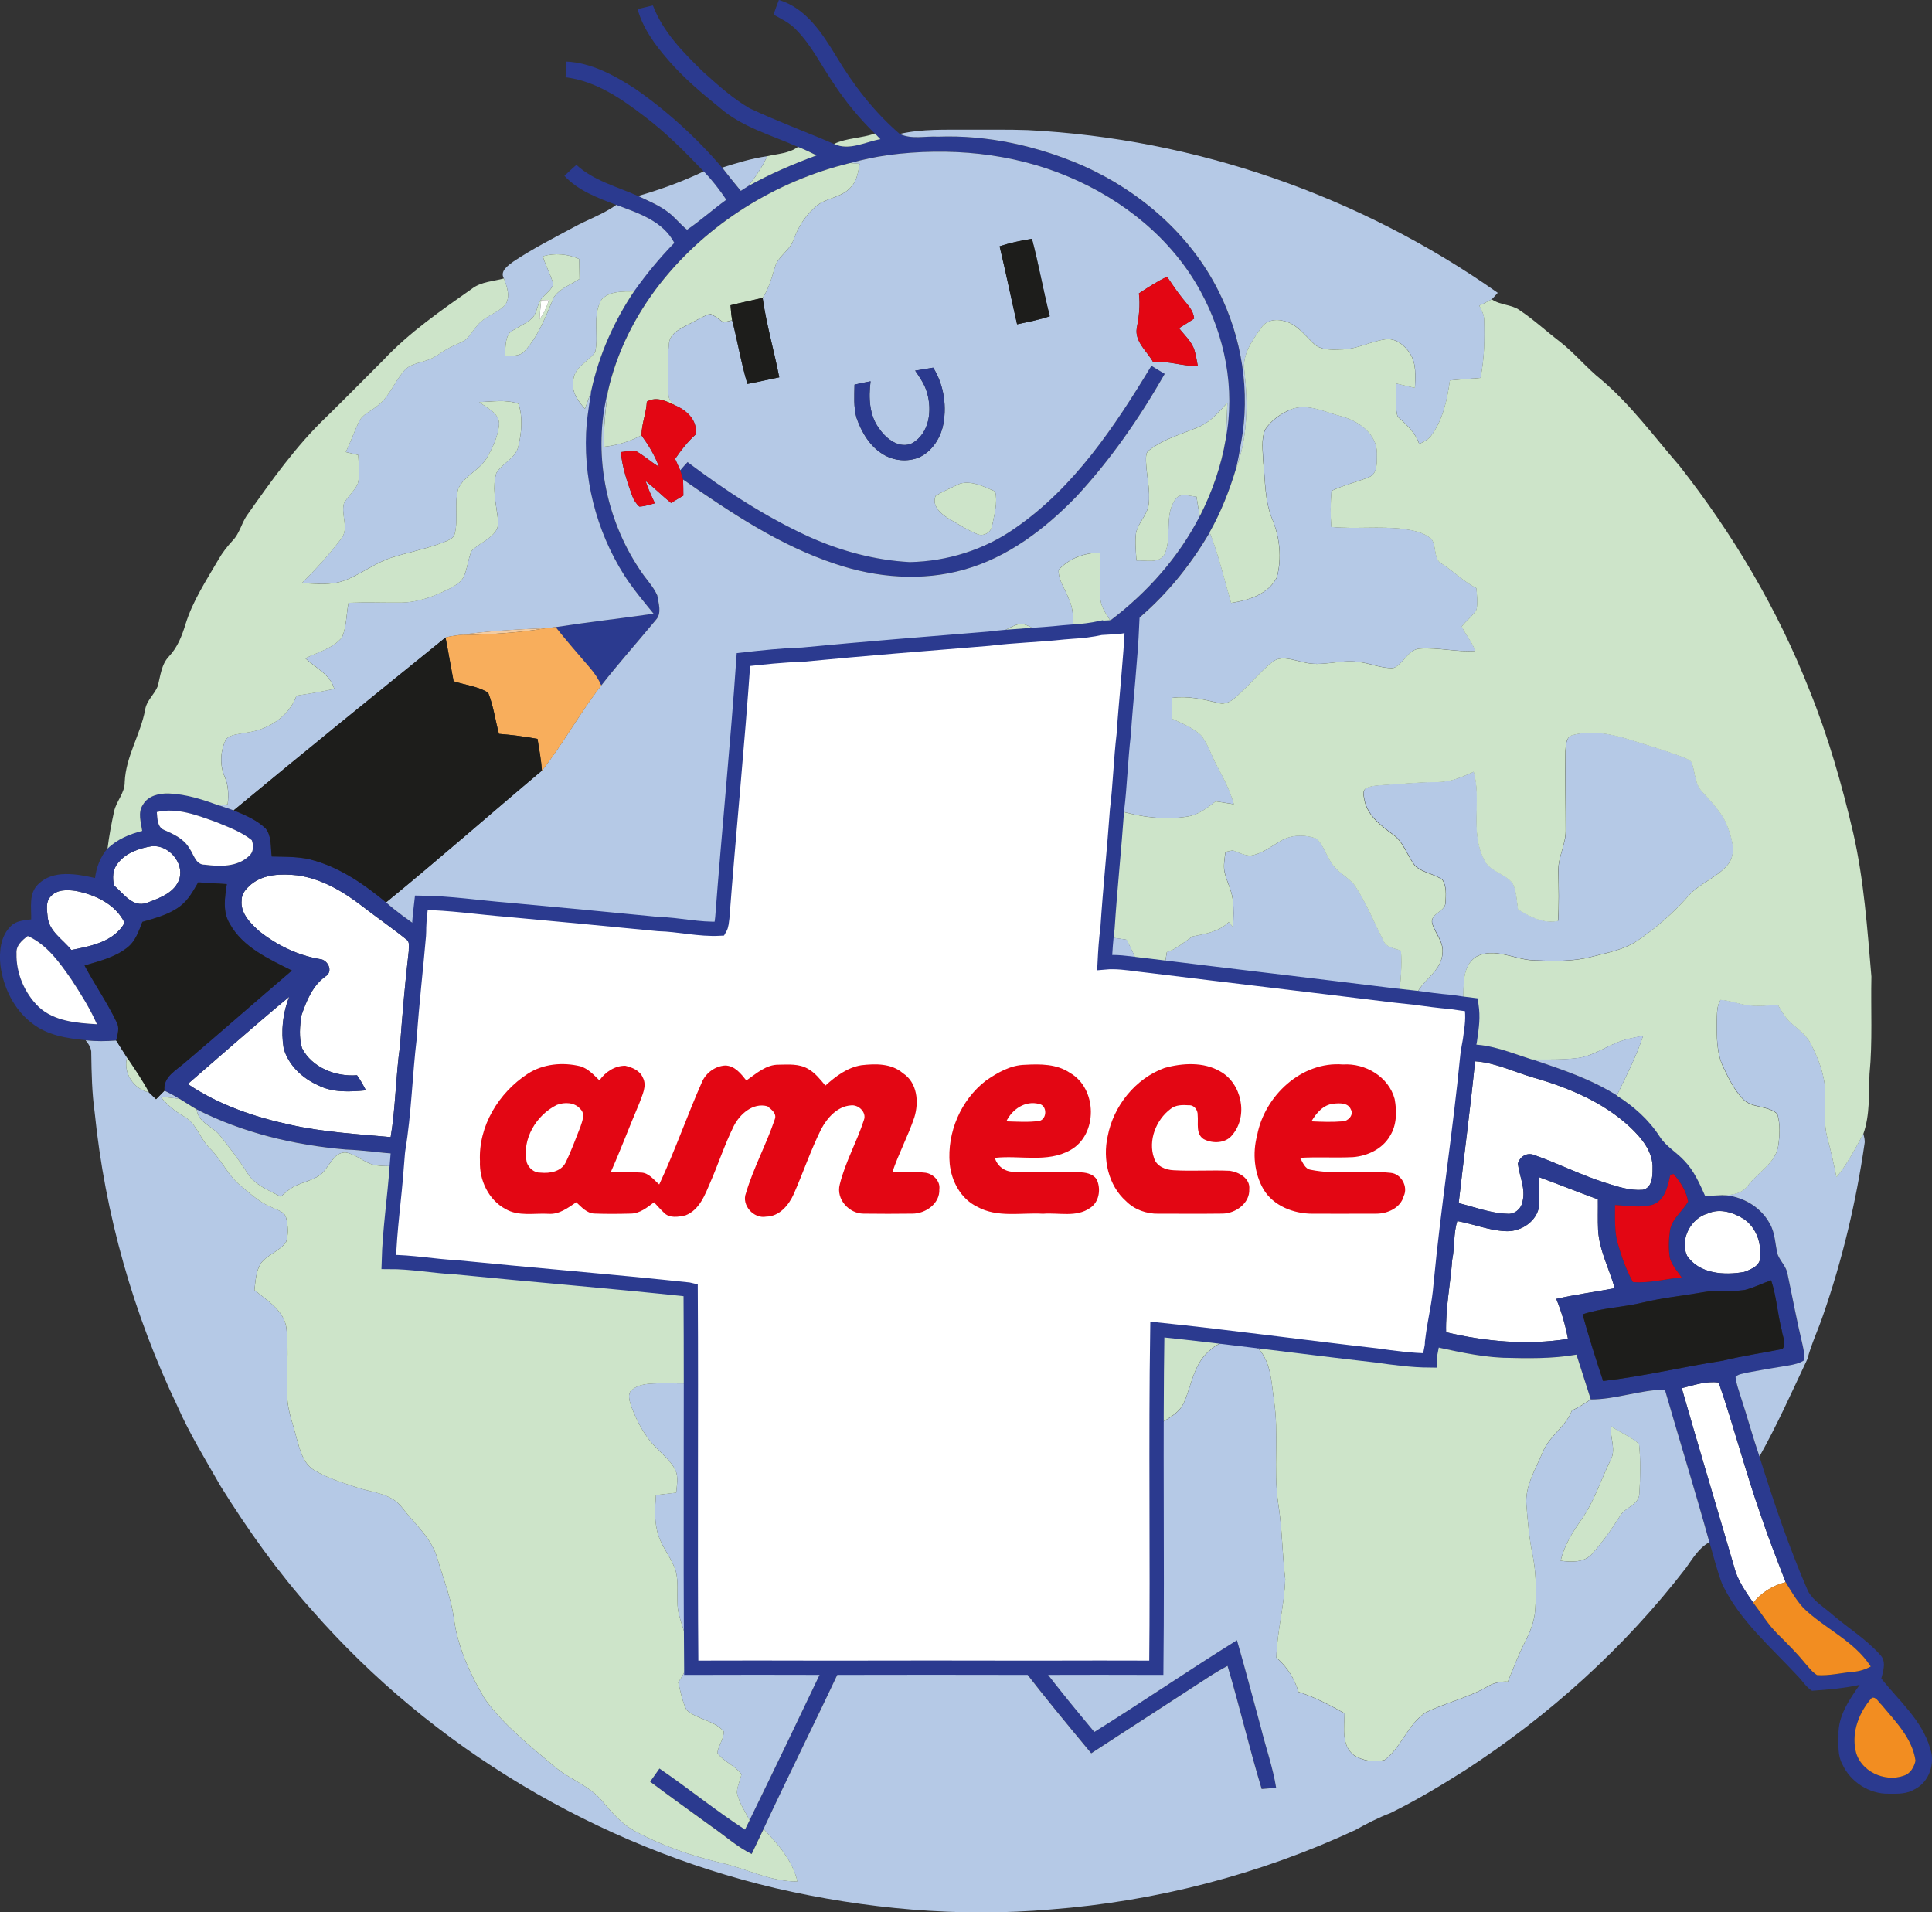
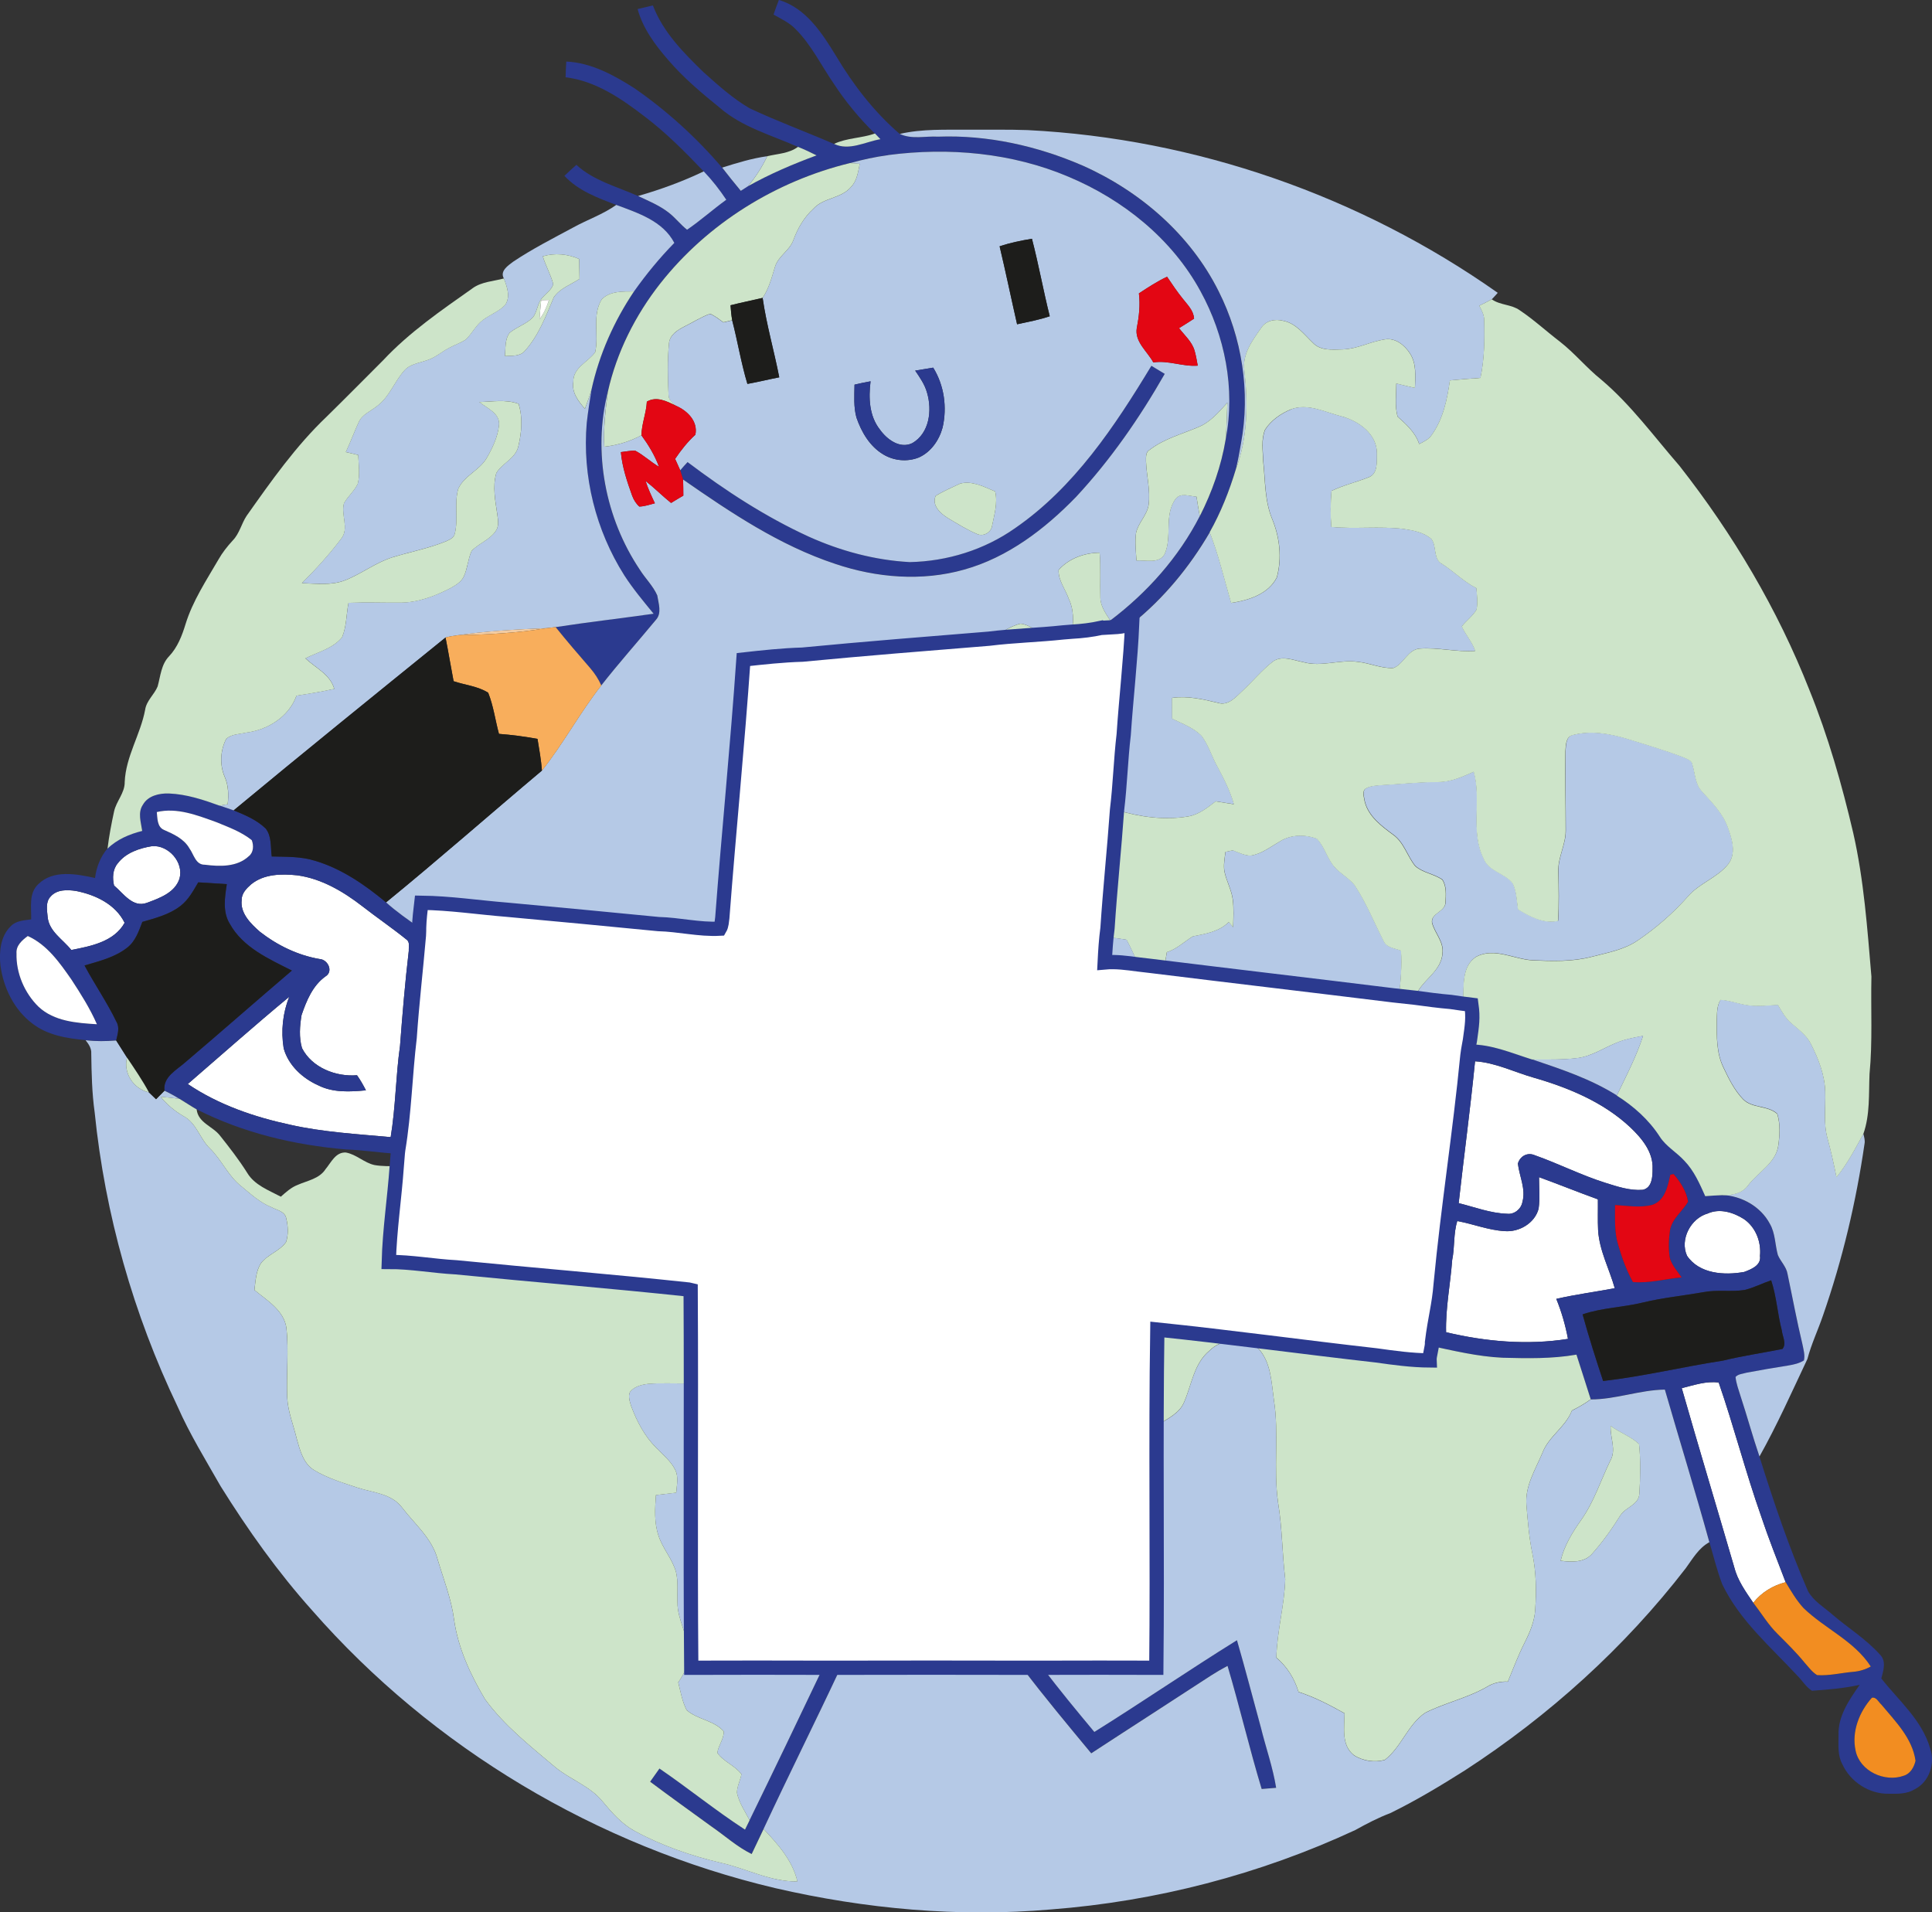
<svg xmlns="http://www.w3.org/2000/svg" id="Capa_2" viewBox="0 0 541.76 536.21">
  <rect x="0" y="0" width="541.76" height="536.21" fill="#333333" stroke="none" />
  <defs>
    <style>
      .cls-1 {
        fill: #f8ae5c;
      }

      .cls-2 {
        fill: none;
        stroke: #2b3a8f;
        stroke-miterlimit: 10;
        stroke-width: 4px;
      }

      .cls-3 {
        fill: #2b3a8f;
      }

      .cls-4 {
        fill: #1d1d1b;
      }

      .cls-5 {
        fill: #f28d21;
      }

      .cls-6 {
        fill: #cde4c9;
      }

      .cls-7 {
        fill: #fff;
      }

      .cls-8 {
        fill: #e30613;
      }

      .cls-9 {
        fill: #b5c9e6;
      }

      .cls-10 {
        fill: #f3cca2;
      }
    </style>
  </defs>
  <g id="Capa_1-2" data-name="Capa_1">
    <g>
      <path class="cls-7" d="M42.7,237.25c4.56-.32,8.89,4.55,7.64,9.09-1.26,3.98-5.61,5.5-9.16,6.82-3.96,1.45-6.56-2.66-9.2-4.86-.48-2.06-.41-4.49,1.01-6.18,2.29-3.03,6.1-4.28,9.71-4.87" />
      <path class="cls-7" d="M70.43,247.96c3.59-2.93,8.53-2.98,12.92-2.52,6.81.93,12.89,4.53,18.23,8.66,4.08,3.18,8.38,6.1,12.41,9.36,1.02.69.57,2.11.64,3.14-1.05,8.87-1.78,17.78-2.46,26.69-1.21,8.49-1.22,17.11-2.62,25.56-9.41-.86-18.9-1.39-28.14-3.46-10.1-2.17-20.13-5.6-28.75-11.43,9.47-8.17,18.82-16.49,28.46-24.47-1.85,4.58-2.36,9.6-1.57,14.48,1.34,4.79,5.32,8.43,9.78,10.4,4.1,2.05,8.86,1.78,13.28,1.36-.74-1.47-1.55-2.89-2.5-4.23-5.92.47-12.61-2.11-15.42-7.6-.88-2.98-.63-6.23-.13-9.26,1.38-4.02,3.11-8.29,6.71-10.85,2.31-1.39.68-4.77-1.7-4.89-6.09-1.05-11.82-3.84-16.67-7.62-2.58-2.27-5.58-5.18-5.13-8.94-.03-1.84,1.38-3.26,2.66-4.38" />
      <path class="cls-7" d="M14.21,251.37c1.76-2.01,4.7-1.9,7.11-1.54,5.42,1.07,11.08,3.72,13.62,8.93-2.98,5.32-9.47,6.55-14.95,7.62-2.34-2.96-6.24-5.17-6.63-9.25-.17-1.9-.65-4.24.85-5.75" />
      <path class="cls-7" d="M156.15,309.81c-5.79,2.85-9.87,9.65-8.45,16.14.56,1.62,2.11,2.94,3.88,2.86,2.54.26,5.64-.26,6.96-2.72,1.62-3.29,2.87-6.75,4.21-10.15.5-1.56,1.41-3.68-.04-4.99-1.57-1.9-4.42-1.97-6.56-1.15M147.94,301.1c4.34-2.85,9.85-3.34,14.82-2.13,2.18.66,3.74,2.42,5.33,3.95,1.67-2.35,4.3-4.13,7.25-4.1,1.93.45,4.05,1.31,4.89,3.26,1.32,2.39-.16,4.98-.96,7.27-2.74,6.42-5.19,12.97-8.02,19.35,2.81-.02,5.62-.16,8.42.06,2.25,0,3.63,2.03,5.19,3.33,4.43-9.46,7.83-19.37,12.07-28.92,1.16-2.48,3.71-4.29,6.45-4.43,2.68.06,4.38,2.31,5.91,4.2,2.77-1.92,5.53-4.51,9.14-4.43,2.7-.05,5.63-.28,8.07,1.12,2.04,1.11,3.49,2.99,4.95,4.74,2.88-2.6,6.16-5.07,10.08-5.71,3.96-.45,8.42-.55,11.64,2.22,4.07,2.63,4.56,8.14,3.22,12.41-1.75,5.24-4.39,10.14-6.17,15.37,3.08.02,6.17-.21,9.23.14,2.18.27,4.29,2.31,3.95,4.63.22,3.99-3.83,6.86-7.53,6.85-4.57.04-9.15.07-13.71,0-4.09,0-7.76-4.05-6.68-8.17,1.53-6.28,4.81-11.97,6.78-18.1.8-2.16-1.53-4.36-3.65-4.09-3.8.27-6.63,3.47-8.32,6.63-2.94,5.89-5.04,12.16-7.69,18.19-1.39,3.15-4.02,6.33-7.75,6.38-3.5.68-7-3.24-5.67-6.6,2.11-7.12,5.72-13.67,8.08-20.69.65-1.64-.98-2.79-2.08-3.67-4.06-1.08-7.73,2.21-9.44,5.6-2.49,5.07-4.27,10.47-6.5,15.65-1.52,3.56-3.08,7.84-7,9.35-1.98.46-4.58.89-6.11-.81-.96-.9-1.81-1.9-2.72-2.85-1.93,1.46-4.02,3.17-6.58,3.17-3.37.09-6.75.12-10.12-.01-2.15-.06-3.64-1.83-5.11-3.17-2.33,1.57-4.79,3.46-7.77,3.23-4.02-.22-8.41.79-12.06-1.34-4.78-2.56-7.38-8.13-7.17-13.43-.47-9.84,5.25-19.2,13.35-24.47" />
      <path class="cls-7" d="M413.63,297.59c5.7.37,10.9,3,16.33,4.56,9.84,2.83,19.67,6.89,27.22,13.99,3.2,3.04,6.43,6.91,6.22,11.6.02,2.16-.14,5.38-2.78,5.9-3.59.27-7.09-.91-10.46-1.97-6.77-2.13-13.11-5.38-19.79-7.73-2.05-.91-4.13.24-4.74,2.34.42,3.57,2.29,7.13,1.27,10.77-.34,1.96-2.28,3.55-4.29,3.3-4.66-.14-9.09-1.88-13.58-2.98,1.49-13.26,3.27-26.49,4.59-39.77" />
      <path class="cls-7" d="M282.18,314.44c3.08.08,6.2.31,9.26-.12,2.23-.51,2.24-4.41-.07-4.76-3.87-1.03-7.55,1.48-9.19,4.89M276.45,303.01c3.25-2.24,6.91-4.38,10.97-4.46,4.29-.24,8.93-.26,12.62,2.27,7.68,4.36,7.9,17.33.08,21.66-6.46,3.64-14.15,1.36-21.17,2.17.74,2.31,2.7,3.83,5.13,3.9,6.4.32,12.82-.11,19.23.17,1.7.09,3.69.68,4.42,2.39.98,2.57.42,6-2.03,7.57-3.85,2.73-8.83,1.27-13.2,1.63-6.17-.36-12.84,1.19-18.49-1.98-4.56-2.21-7.19-7.14-7.68-12.03-.77-8.8,3.11-17.89,10.13-23.3" />
-       <path class="cls-7" d="M326.58,299.44c5.01-1.38,10.92-1.72,15.57.99,6.05,3.33,7.95,12.5,3.42,17.8-1.84,2.42-5.56,2.52-8.06,1.18-2.28-1.47-1.43-4.46-1.67-6.73.09-1.36-.98-2.86-2.43-2.75-1.77-.12-3.73-.16-5.17,1.03-4.08,3.05-6.36,8.86-4.63,13.77.69,2.34,3.28,3.33,5.52,3.42,5.25.3,10.5-.09,15.74.15,2.58.37,5.76,2.14,5.44,5.17.19,3.92-3.82,6.79-7.45,6.84-6.02.08-12.03,0-18.05.03-3.31.05-6.69-1.14-9.04-3.51-5-4.43-6.58-11.82-5.17-18.18,1.61-8.53,7.78-16.22,15.98-19.2" />
      <path class="cls-7" d="M367.74,314.43c2.9.13,5.82.24,8.71,0,1.6-.02,3.26-1.8,2.33-3.38-.78-1.9-3.19-1.75-4.87-1.57-2.86.3-4.79,2.64-6.17,4.95M352.52,318.35c2.07-11.05,12.43-20.82,24.06-19.87,6.28-.42,12.83,3.44,14.51,9.68.64,3.47.62,7.35-1.35,10.43-2.12,3.6-6.27,5.55-10.32,5.87-4.96.25-9.92-.1-14.87.2.8,1.23,1.32,3.08,3.01,3.33,7.38,1.49,14.98.09,22.43.86,2.95.26,4.94,3.89,3.64,6.53-.88,3.29-4.5,4.92-7.66,4.92-6.01.04-12.02,0-18.03.01-5.24-.02-10.85-2.19-13.63-6.84-2.62-4.54-3.12-10.11-1.78-15.14" />
      <path class="cls-7" d="M431.57,330.08c5.53,2.01,10.97,4.22,16.5,6.22.04,2.89-.08,5.79.06,8.69.36,5.71,3.15,10.82,4.67,16.23-5.46,1.03-10.98,1.75-16.4,2.99,1.47,3.62,2.56,7.38,3.28,11.22-11.36,1.8-23.04.78-34.18-1.87-.17-6.81,1.21-13.5,1.71-20.27.75-3.61.31-7.37,1.43-10.9,4.44.8,8.71,2.56,13.25,2.82,4.07.35,8.48-2.21,9.55-6.27.42-2.93.11-5.9.12-8.85" />
      <path class="cls-7" d="M478.91,340.25c3.36-1.49,7.18-.28,10.12,1.59,3.31,2.29,4.88,6.4,4.49,10.34.4,2.62-2.44,3.74-4.43,4.48-5.54,1-12.58.58-16.03-4.54-2.08-4.58,1.05-10.53,5.84-11.86" />
      <path class="cls-7" d="M471.59,389.24c3.38-.83,6.83-2.05,10.36-1.57,4.29,12.42,7.55,25.19,11.94,37.6,2.07,6.2,4.5,12.28,6.83,18.39-3.56.9-6.81,2.87-9.08,5.78-2.14-3.15-4.43-6.32-5.36-10.08-4.87-16.71-9.91-33.38-14.69-50.11" />
      <path class="cls-3" d="M218.48,0c7.55,2.3,12.02,9.26,15.92,15.62,4.84,8.14,10.7,15.75,17.9,21.94,3.35,1.59,7.17.55,10.72.76,13.9-.53,27.8,2.59,40.52,8.1,16.09,7.15,30.21,19.34,38.14,35.22,6.58,13.05,8.97,28.28,6.28,42.67-.4,2.42-.87,4.83-1.4,7.22-1.85,6.13-4.21,12.12-7.36,17.71-5.67,9.72-12.94,18.55-21.73,25.6-2.72,1.17-5.73.99-8.62,1.21.83-.68,1.65-1.38,2.49-2.05,10.32-7.79,19.18-17.71,25.09-29.26,3.46-6.81,6.02-14.08,7.27-21.63,2.73-14.07-.22-28.97-7.08-41.46-7.98-14.68-21.68-25.66-36.96-32.07-15.88-6.76-33.6-8.34-50.61-6.1-3.62.48-7.19,1.25-10.71,2.24-20.76,5.05-39.96,16.94-53.22,33.78-6.99,8.92-12.24,19.31-14.71,30.41-4.25,16.88-.68,35.43,8.98,49.83,1.54,2.46,3.72,4.54,4.9,7.22.34,2.22,1.35,4.99-.39,6.87-5.07,6.15-10.39,12.09-15.31,18.37-.78-1.77-1.85-3.38-3.1-4.84-3.28-3.8-6.58-7.61-9.72-11.54,9.14-1.4,18.32-2.45,27.47-3.75-2.86-3.5-5.77-6.96-8.22-10.77-7.99-12.61-11.82-27.84-10.53-42.73.35-3.13.84-6.25,1.34-9.36,2.16-9.83,6.32-19.16,11.92-27.5,3.41-4.82,7.17-9.39,11.3-13.61-3.21-6.16-10.2-8.38-16.27-10.65-5.2-1.97-10.64-3.97-14.51-8.14,1.08-1.06,2.22-2.08,3.36-3.08,4.85,4.47,11.38,6.08,17.25,8.72,2.95,1.39,6.04,2.65,8.63,4.68,1.85,1.44,3.27,3.33,5.11,4.78,3.82-2.59,7.27-5.71,11-8.41-1.88-2.82-3.98-5.51-6.32-7.96-5.22-5.46-10.55-10.86-16.6-15.42-6.53-5.02-13.72-9.93-22.1-10.95.04-1.47.1-2.95.19-4.41,7,.32,13.3,3.79,19.08,7.46,9.11,6.31,17.4,13.84,24.6,22.27,1.71,2.19,3.43,4.38,5.22,6.51.66-.43,1.33-.86,2.01-1.29,6.15-3.44,12.64-6.2,19.24-8.65-1.71-.88-3.45-1.69-5.23-2.39-7.44-3.3-15.62-5.51-21.87-10.95-5.15-4.16-10.24-8.45-14.55-13.49-3.62-4.18-7.03-8.78-8.5-14.19,1.43-.32,2.85-.69,4.29-1.01,2.85,7.5,8.62,13.3,14.27,18.78,4.05,3.62,8.14,7.31,12.84,10.05,7.73,3.64,15.78,6.59,23.62,9.98,4.23,2.04,8.76-.59,13-1.32-.51-.54-1.02-1.07-1.53-1.6-4.31-4.25-8.2-8.92-11.5-13.99-3.52-5.1-6.25-10.82-10.67-15.24-1.73-1.83-4.05-2.87-6.2-4.1.46-1.38.97-2.75,1.5-4.1" />
      <path class="cls-3" d="M322.87,102.56c1.25.74,2.49,1.51,3.74,2.26-7.04,12.33-15.18,24.09-24.86,34.5-8.73,9.01-19.14,16.97-31.39,20.39-11.83,3.35-24.59,2.3-36.15-1.61-15.58-5.15-29.31-14.38-42.66-23.65-.25-.87-.52-1.73-.8-2.59.67-.79,1.35-1.56,2.06-2.31,10.63,8.03,21.87,15.37,34.02,20.92,8.9,4.01,18.5,6.6,28.28,7.12,10.49-.21,20.92-3.44,29.52-9.5,16.59-11.43,27.97-28.57,38.24-45.54" />
      <path class="cls-3" d="M4.63,267.33c-.14,5.52,2.24,11.11,6.18,14.97,4.38,4.1,10.69,4.56,16.37,4.9-1.93-4.43-4.53-8.52-7.17-12.56-3.29-4.72-6.8-9.74-12.22-12.18-1.6,1.17-3.33,2.67-3.16,4.87M14.21,251.37c-1.49,1.51-1.01,3.85-.85,5.75.4,4.08,4.3,6.29,6.64,9.25,5.48-1.06,11.97-2.3,14.95-7.62-2.54-5.2-8.2-7.86-13.62-8.93-2.42-.36-5.35-.47-7.12,1.55M70.43,247.96c-1.28,1.12-2.69,2.54-2.66,4.38-.45,3.76,2.55,6.67,5.13,8.94,4.85,3.78,10.58,6.57,16.67,7.62,2.37.12,4,3.49,1.7,4.89-3.59,2.55-5.33,6.83-6.71,10.85-.5,3.03-.76,6.27.13,9.26,2.81,5.5,9.5,8.08,15.42,7.6.95,1.34,1.76,2.76,2.5,4.23-4.43.42-9.18.69-13.28-1.36-4.46-1.97-8.44-5.61-9.78-10.4-.8-4.88-.28-9.9,1.57-14.48-9.64,7.97-18.99,16.29-28.46,24.47,8.62,5.83,18.64,9.26,28.75,11.43,9.24,2.08,18.73,2.6,28.14,3.46,1.4-8.45,1.41-17.07,2.62-25.56.67-8.9,1.41-17.82,2.46-26.69-.07-1.04.38-2.45-.64-3.14-4.02-3.26-8.32-6.17-12.4-9.36-5.35-4.13-11.43-7.73-18.23-8.66-4.38-.45-9.33-.41-12.92,2.52M42.7,237.25c-3.61.58-7.42,1.83-9.71,4.87-1.42,1.7-1.49,4.12-1.01,6.18,2.64,2.2,5.24,6.31,9.2,4.86,3.55-1.32,7.9-2.84,9.16-6.82,1.25-4.53-3.08-9.4-7.64-9.08M43.96,227.7c.19,1.75.07,4.18,2.01,5.01,2.71,1.19,5.62,2.49,7.15,5.19,1.24,1.69,1.73,4.65,4.34,4.58,4.14.53,9.02.68,12.28-2.37,1.38-1.05,1.44-3.02.86-4.52-2.94-2.36-6.56-3.66-10.01-5.08-5.29-1.89-10.93-4.15-16.63-2.8M40.11,225.58c1.43-2.52,4.59-3.21,7.27-3.13,4.91.2,9.62,1.75,14.2,3.41,1.32.46,2.64.88,3.95,1.35,3.18,1.32,6.48,2.67,8.98,5.11,1.74,2.18,1.33,5.23,1.7,7.83,4.1.11,8.29-.04,12.25,1.24,7.43,2.23,13.9,6.73,19.81,11.63,2.89,2.59,6.08,4.82,9.26,7.04,1.19.87,2.43,2.01,2.06,3.66-.81,9.54-1.94,19.06-2.59,28.61-1.27,10.44-1.48,21.01-3.21,31.39-.57-.04-1.7-.12-2.26-.16-4.87-.33-9.71-1.08-14.59-1.26-14.45-1.24-28.83-4.65-41.81-11.25-1.61-.91-3.14-1.97-4.73-2.91-1.39-.86-2.81-1.65-4.28-2.34-.47-3.91,3.44-5.79,5.9-8.01,10-8.48,19.85-17.16,29.83-25.67-6.5-3.27-13.75-6.48-17.44-13.15-2.04-3.36-1.36-7.42-.81-11.08-2.67-.18-5.34-.35-8.01-.5-1.39,2.37-2.74,4.9-4.97,6.61-3.1,2.41-6.99,3.41-10.7,4.48-.99,2.59-1.94,5.43-4.22,7.2-3.46,2.75-7.85,3.8-11.99,5.02,2.84,5.33,6.31,10.31,8.93,15.76.99,1.65.35,3.55-.06,5.27-2.84.21-5.7.27-8.54-.08-5.25-.48-10.73-1.35-15.01-4.69-5.1-3.86-8.08-10.03-8.91-16.28-.4-3.82.01-8.22,2.95-11.02,1.48-1.53,3.7-1.58,5.67-1.87.1-3.36-.76-7.31,2.01-9.88,4.18-4.12,10.74-2.85,15.9-1.72.37-3.02,1.53-5.97,3.5-8.3,2.66-2.62,6.17-4.07,9.73-4.97-.35-2.42-1.32-5.16.21-7.37" />
      <path class="cls-3" d="M524.9,476.05c-3.53,3.92-5.72,9.52-4.57,14.79,1.17,5.8,8.21,9.01,13.55,7.05,1.84-.57,2.85-2.41,3.26-4.18-.9-6.37-5.68-11.05-9.6-15.78-.81-.71-1.37-2.16-2.65-1.89M471.59,389.24c4.79,16.73,9.82,33.4,14.69,50.11.93,3.75,3.22,6.93,5.36,10.08,2.26,2.92,4.16,6.12,6.8,8.73,2.65,2.63,5.3,5.25,7.66,8.15,1.06,1.19,2.03,2.56,3.43,3.4,3.43.23,6.79-.63,10.19-.93,1.7-.14,3.36-.65,4.86-1.48-4.64-7.21-12.88-10.59-18.88-16.41-1.98-2.17-3.48-4.73-4.98-7.24-2.34-6.11-4.77-12.18-6.83-18.39-4.39-12.41-7.65-25.18-11.94-37.6-3.53-.48-6.97.75-10.36,1.57M489.21,361.71c-3.85.59-7.78-.14-11.61.62-5.61.99-11.29,1.54-16.83,2.88-5.61,1.39-11.49,1.46-16.99,3.34,1.73,6.28,3.7,12.5,5.76,18.68,11.27-1.29,22.33-3.98,33.54-5.7,5.54-1.35,11.18-2.17,16.75-3.28,1.22-1.52-.03-3.52-.19-5.22-1.21-4.64-1.47-9.47-2.98-14.03-2.51.84-4.87,2.09-7.45,2.71M478.91,340.25c-4.79,1.33-7.92,7.28-5.84,11.86,3.45,5.12,10.49,5.54,16.03,4.54,1.99-.74,4.82-1.85,4.43-4.48.39-3.94-1.19-8.05-4.49-10.34-2.94-1.87-6.76-3.08-10.12-1.59M431.57,330.08c0,2.95.3,5.92-.12,8.85-1.07,4.07-5.48,6.62-9.55,6.27-4.53-.26-8.8-2.01-13.25-2.82-1.12,3.53-.68,7.3-1.43,10.9-.5,6.77-1.88,13.45-1.71,20.27,11.14,2.65,22.82,3.67,34.18,1.87-.72-3.84-1.8-7.61-3.28-11.22,5.41-1.24,10.93-1.96,16.39-2.99-1.52-5.41-4.31-10.52-4.67-16.23-.14-2.9-.02-5.8-.06-8.69-5.53-2-10.97-4.2-16.5-6.22M468.4,329.4c-.73,3.2-1.45,7.14-4.97,8.42-3.41.94-7.05.27-10.54.08.04,3.71-.26,7.51.86,11.11,1.03,3.61,2.33,7.18,4.15,10.48,4.59.41,9.11-.91,13.66-1.3-1.19-1.7-2.65-3.31-3.28-5.33-.46-2.6-.35-5.29.02-7.9.58-3.27,3.47-5.29,5.07-8-.44-2.94-2.17-5.53-4.05-7.75-.23.04-.69.14-.91.19M413.63,297.59c-1.32,13.28-3.11,26.51-4.59,39.77,4.48,1.1,8.92,2.83,13.58,2.97,2.01.25,3.95-1.34,4.29-3.3,1.02-3.64-.86-7.2-1.27-10.77.6-2.1,2.69-3.24,4.74-2.34,6.68,2.35,13.02,5.61,19.79,7.73,3.38,1.06,6.87,2.24,10.46,1.97,2.64-.52,2.8-3.74,2.78-5.9.21-4.69-3.03-8.56-6.22-11.6-7.55-7.09-17.38-11.16-27.22-13.99-5.43-1.56-10.63-4.18-16.33-4.56M409.35,292.89c.93-.04,1.87-.07,2.81-.06,6.1-.06,11.79,2.44,17.51,4.23,8.15,2.75,16.39,5.48,23.72,10.11,4.74,2.98,9.01,6.79,12.06,11.52,1.76,2.75,4.72,4.36,6.89,6.75,2.72,2.8,4.29,6.43,5.86,9.94,1.56-.11,3.12-.25,4.69-.28,5.45.25,10.8,3.2,13.4,8.08,1.55,2.67,1.45,5.86,2.25,8.77.78,1.85,2.4,3.29,2.72,5.34,1.39,6.56,2.59,13.16,4.17,19.68.28,1.47.77,3.01.42,4.53-1.3.82-2.81,1.16-4.3,1.41-3.95.62-7.9,1.3-11.83,2.04-1.03.32-2.3.33-3.05,1.19.19,1.85.86,3.62,1.41,5.39,1.85,5.61,3.39,11.32,5.3,16.91,4,12.76,8.27,25.44,13.61,37.71,1.57,2.85,4.53,4.52,6.91,6.63,4.37,3.75,9.38,6.82,13.24,11.14,1.89,1.85.98,4.52.41,6.73,4.92,6.24,11.43,11.7,13.69,19.59,1.49,4.18-.25,9.47-4.34,11.48-2.16,1.34-4.79,1.29-7.24,1.25-5.48.12-10.79-3.33-13.04-8.29-1.37-2.49-1.06-5.42-1.07-8.14-.19-5.33,3.01-9.92,5.92-14.1-4.39.97-8.9,1.34-13.36,1.65-1.69-1.05-2.71-2.84-4.09-4.22-7.51-8.09-16.19-15.49-21.06-25.61-1.49-3.85-2.44-7.89-3.62-11.85-3.97-14.32-8.37-28.51-12.49-42.79-7.04.1-13.74,2.77-20.79,2.76-1.34-4.18-2.65-8.36-4-12.52-6.85,1.2-13.82,1.05-20.74.87-7.03-.32-13.86-2-20.71-3.46.67-6.18.95-12.06,1.26-18.64,2.1-21.95,5.35-43.78,7.49-65.72" />
      <path class="cls-3" d="M220.49,391.03c4.09-.03,8.18-.04,12.28.02,3.62,5.96,7.05,12.04,10.71,17.99.09-4.31,0-8.62.07-12.92-1.27-.07-2.52-.14-3.77-.21-.02-1.63-.02-3.26,0-4.89,4.36,0,8.73-.03,13.09.03,0,1.61,0,3.22.01,4.83-1.36.13-2.73.13-4.09.26.01,8.11.06,16.22-.02,24.33-2.18.02-4.35,0-6.52-.02-4.26-7.17-8.36-14.42-12.65-21.58.01,5.43.06,10.85-.03,16.27,1.26.14,2.52.22,3.78.38-.02,1.58-.02,3.16-.01,4.75-4.27.04-8.55.02-12.82.02-.01-1.65-.02-3.3-.03-4.94,1.29-.05,2.59-.09,3.89-.12.09-6.38.05-12.76.02-19.13-1.3-.07-2.6-.13-3.9-.19v-4.88Z" />
      <path class="cls-3" d="M264.24,393.93c1.71.01,3.42.03,5.13.04,0,3.03-.01,6.06.07,9.08,3.06-.02,6.12-.01,9.18.09-.01,1.67,0,3.34,0,5.02-3.08.1-6.15.12-9.22.14-.06,3.03-.06,6.07-.06,9.12-1.75-.04-3.5-.05-5.25-.06.09-3.03.08-6.07,0-9.11-3.05.04-6.1.04-9.14-.03,0-1.71,0-3.42,0-5.13,3.08-.03,6.16-.03,9.24-.04-.04-3.04-.04-6.07.03-9.11" />
      <path class="cls-3" d="M306.87,485.61c13.45-8.39,26.53-17.36,39.99-25.72,2.36,8.14,4.48,16.36,6.73,24.55,1.38,5.61,3.34,11.1,4.26,16.83-1.36.1-2.71.21-4.06.33-3.46-11.43-6.17-23.07-9.57-34.52-1.56.83-3.09,1.71-4.58,2.67-11.18,7.32-22.45,14.53-33.64,21.85-6.55-7.91-13.15-15.79-19.34-23.98,1.91,0,3.83-.01,5.75,0,4.61,6.15,9.54,12.07,14.45,17.98" />
      <path class="cls-3" d="M230.77,467.63c1.65,0,3.3-.01,4.95,0-7.08,15.12-14.55,30.06-21.6,45.19-1.1,2.34-2.23,4.68-3.34,7.02-4.15-2.02-7.55-5.18-11.33-7.76-5.72-4.16-11.48-8.28-17.14-12.52.86-1.24,1.74-2.46,2.61-3.69,8.11,5.54,15.75,11.78,23.99,17.13.43-.88.86-1.76,1.29-2.63,6.94-14.22,13.78-28.48,20.58-42.75" />
      <path class="cls-9" d="M252.31,37.55c6.35-1.46,12.89-1.14,19.35-1.18,5.51.03,11.01-.09,16.51.11,47.08,2.36,93.3,18.48,131.82,45.63-.55.62-1.09,1.22-1.66,1.8-1.15.65-2.33,1.23-3.51,1.81.63,1.26,1.39,2.54,1.37,4,.15,5.43.09,10.9-1.04,16.24-2.86.2-5.72.42-8.57.7-.75,5.31-1.88,10.79-5.06,15.24-.82,1.29-2.25,1.93-3.54,2.6-1.09-3.26-3.61-5.49-6.07-7.7-.82-3.01-.35-6.19-.35-9.27,1.73.45,3.48.83,5.22,1.24.11-3.24.47-6.81-1.39-9.68-1.5-2.34-4.12-4.44-7.07-3.93-3.97.59-7.61,2.65-11.67,2.8-2.87.07-6.33.47-8.48-1.85-2.48-2.36-4.71-5.45-8.27-6.15-2.29-.64-4.92-.09-6.25,2.01-2.47,3.49-5.38,7.45-4.69,11.99,1.05,9.2.93,18.81-2.37,27.57.53-2.39,1.01-4.8,1.4-7.22,2.69-14.39.29-29.63-6.28-42.67-7.93-15.88-22.05-28.07-38.14-35.22-12.72-5.51-26.62-8.62-40.52-8.1-3.56-.21-7.38.83-10.72-.76" />
      <path class="cls-9" d="M269.21,135.61c-2.31,1.07-4.64,2.1-6.83,3.41-1.17,2.7,1.34,4.97,3.41,6.24,2.72,1.62,5.42,3.33,8.34,4.54,1.69.69,3.81-.53,4.06-2.34.62-3.13,1.64-6.5.87-9.66-3.03-1.27-6.54-3.12-9.85-2.19M256.62,103.91c1.32,1.94,2.7,3.9,3.33,6.19,1.47,4.93.7,11.38-4.14,14.17-3.49,1.66-7.1-1.05-9.06-3.8-3.03-3.81-3.22-8.92-2.63-13.55-1.51.29-3.01.57-4.5.94-.04,3.07-.29,6.23.54,9.23,1.4,4.07,3.74,8.09,7.54,10.34,2.96,1.79,6.74,2.14,9.96.85,3.41-1.53,5.71-4.87,6.66-8.4,1.3-5.68.45-11.82-2.64-16.79-1.69.27-3.37.58-5.06.83M319.36,82.27c.4,3.26.04,6.52-.6,9.72-.63,3.9,2.98,6.52,4.64,9.64,4.23-.66,8.22,1.23,12.46.9-.26-1.4-.49-2.81-.88-4.18-.72-2.54-2.81-4.3-4.36-6.34,1.42-.85,2.81-1.76,4.21-2.66-.13-2.3-1.86-3.9-3.18-5.61-1.59-1.96-2.98-4.06-4.39-6.14-2.78,1.29-5.35,3-7.91,4.67M280.31,69.06c1.73,7.27,3.24,14.59,4.9,21.87,3.07-.67,6.17-1.24,9.16-2.25-1.81-7.21-3.12-14.54-5-21.73-3.06.5-6.12,1.13-9.06,2.11M249.06,43.48c17.01-2.23,34.73-.65,50.61,6.1,15.27,6.41,28.97,17.39,36.96,32.07,6.86,12.49,9.81,27.39,7.08,41.46.27-3.4.3-6.81.46-10.21-2.36,2.61-4.74,5.45-8.09,6.83-4.64,1.98-9.67,3.27-13.72,6.41-1.16.62-.99,2.05-1.01,3.18.14,4.1,1.28,8.16.73,12.27-.45,2.92-2.95,5.01-3.53,7.88-.33,2.56-.02,5.14.12,7.7,2.58-.17,6.22.97,7.85-1.7,2.29-4.88-.21-11,3.11-15.55,1.37-1.9,3.96-.77,5.88-.67.29,1.83.57,3.66.92,5.48-5.92,11.55-14.77,21.47-25.09,29.26-1.28-1.98-2.79-4.04-2.79-6.51-.13-4.17.14-8.35-.19-12.51-4.28.03-8.61,1.59-11.51,4.82-.15,2.94,1.95,5.49,2.88,8.21,1.38,2.85,1.3,6.06.89,9.11-.83.06-1.65.12-2.47.2-1.88.12-3.78.29-5.64.02-2.28-.4-4.08-2.34-6.38-2.46-3.21.77-5.81,2.97-8.83,4.21-17.44,1.41-34.89,2.8-52.31,4.47-5.53.16-11.03.76-16.52,1.37-1.67,24.15-4.09,48.24-5.92,72.38-.14,1.04-.14,2.16-.7,3.09-5.78.31-11.46-1.15-17.22-1.29-14.13-1.39-28.27-2.72-42.41-4.02-8.03-.64-16.01-1.85-24.07-1.96-.28,2.31-.55,4.62-.63,6.94-3.18-2.22-6.37-4.44-9.26-7.04,14.78-12.06,29.1-24.68,43.7-36.95,6.04-7.6,10.65-16.25,16.65-23.88,4.92-6.28,10.23-12.23,15.31-18.37,1.74-1.88.73-4.65.39-6.87-1.18-2.68-3.36-4.76-4.9-7.22-9.66-14.4-13.23-32.95-8.98-49.83-.64,5.1-1.26,10.22-.98,15.37,3.64-.42,7.19-1.47,10.41-3.22,1.99,2.73,3.76,5.64,4.93,8.83-2.34-1.36-4.31-3.28-6.71-4.53-1.34,0-2.66.27-3.98.42.37,4.23,1.75,8.27,3.17,12.24.43,1.14,1.08,2.21,2,3.03,1.5-.04,2.93-.55,4.37-.92-.96-2.05-1.93-4.1-2.63-6.27,2.49,1.95,4.71,4.2,7.17,6.18,1.14-.69,2.28-1.4,3.44-2.06.02-1.51-.05-3.01-.07-4.51,13.35,9.28,27.09,18.5,42.66,23.65,11.56,3.91,24.32,4.96,36.15,1.61,12.25-3.42,22.65-11.38,31.39-20.39,9.68-10.41,17.82-22.17,24.86-34.5-1.25-.76-2.49-1.52-3.74-2.26-10.27,16.97-21.65,34.11-38.24,45.54-8.6,6.06-19.03,9.29-29.52,9.5-9.78-.53-19.38-3.11-28.28-7.12-12.15-5.56-23.39-12.89-34.02-20.92-.71.75-1.39,1.52-2.06,2.31-.46-1.08-.97-2.14-1.44-3.2,1.67-2.46,3.49-4.79,5.69-6.78.77-3.81-2.29-6.77-5.5-8.14-.91-.83-2.11-1.68-2.04-3.07-.22-4.76-.32-9.57.12-14.31.17-2.48,2.46-3.85,4.45-4.86,2.36-1.16,4.59-2.62,7.07-3.5,1.38.55,2.54,1.53,3.74,2.39.83-.19,1.65-.38,2.47-.58,1.54,5.92,2.5,11.97,4.27,17.83,2.99-.54,5.94-1.27,8.93-1.85-1.44-7.45-3.59-14.75-4.66-22.26,1.74-2.62,2.54-5.66,3.44-8.62.86-3.06,4.1-4.6,5.17-7.56,1.21-3.33,3.01-6.44,5.64-8.84,2.82-3.13,7.74-2.81,10.49-6.05,1.74-1.73,2.03-4.27,2.49-6.55-.68-.05-2.05-.14-2.73-.19,3.52-.99,7.09-1.76,10.71-2.24" />
      <path class="cls-9" d="M197.34,48.05c2.34,2.45,4.44,5.13,6.32,7.96-3.74,2.7-7.19,5.81-11,8.41-1.84-1.45-3.26-3.34-5.11-4.78-2.6-2.03-5.68-3.29-8.63-4.68,6.3-1.81,12.51-4.07,18.42-6.91" />
      <path class="cls-9" d="M152.21,71.87c.79,2.67,2.23,5.1,2.93,7.8-.42,1.54-1.87,2.45-2.86,3.61-1.63,1.52-1.51,4.05-2.88,5.75-1.85,1.87-4.49,2.62-6.49,4.29-1.4,1.85-1.09,4.36-1.33,6.53,1.93-.15,4.24.17,5.63-1.5,3.83-4.27,5.89-9.76,8.08-14.98,1.67-2.52,4.77-3.54,7.22-5.17-.02-1.86-.06-3.72-.11-5.58-3.21-1.41-6.81-1.75-10.19-.75M172.83,57.46c6.07,2.27,13.05,4.49,16.26,10.65-4.13,4.22-7.89,8.79-11.3,13.61-3.08.02-6.75-.16-9.06,2.23-2.76,4.46-.73,9.96-1.83,14.81-2,2.8-6.26,4.32-6.13,8.32-.5,2.99,1.41,5.46,3.25,7.56.67-1.78,1.32-3.58,1.85-5.41-.5,3.11-.99,6.23-1.34,9.36-1.29,14.89,2.54,30.12,10.53,42.73,2.45,3.8,5.36,7.27,8.22,10.77-9.15,1.3-18.34,2.35-27.47,3.75-.83.1-1.67.19-2.49.29-8.34.35-16.68.81-24.95,1.99-1.16.15-2.31.34-3.44.65-19.85,16.08-39.73,32.16-59.4,48.46-1.32-.47-2.64-.89-3.95-1.35.58-.1,1.72-.3,2.29-.4.26-2.57.23-5.22-.83-7.63-1.47-3.38-1.27-7.42.4-10.67,1.47-1.36,3.67-1.31,5.52-1.75,6.07-.73,12.07-4.43,14.19-10.38,3.54-.54,7.09-1.11,10.59-1.9-1.14-4.08-5.25-5.86-8.09-8.57,3.51-1.78,7.76-2.74,10.3-5.94,1.26-3.03,1.15-6.42,1.79-9.62,4.79-.21,9.58-.01,14.38-.05,4.95.02,9.69-1.76,14.04-3.98,1.49-.83,3.11-1.72,3.89-3.31,1.07-2.3,1.16-4.92,2.21-7.23,2.01-2.1,5.01-3.06,6.71-5.49,1.01-1.32.7-3.06.51-4.58-.55-3.87-1.43-7.93-.29-11.77,1.67-2.77,5.34-4.04,6.15-7.39.93-3.9,1.32-8.13.08-11.99-3.52-1.32-7.36-.59-11.02-.51,2.18,1.75,5.89,3.16,5.54,6.53-.38,3.33-1.85,6.44-3.53,9.3-2.03,3.37-6.25,4.84-7.9,8.49-1.21,4.14.1,8.57-1.01,12.72-.28,1.11-1.44,1.54-2.37,1.99-4.83,1.99-10,2.95-14.98,4.48-4.82,1.48-8.82,4.71-13.5,6.52-3.83,1.44-8.01.88-12,.76,3.93-3.92,7.68-8.04,11.02-12.46,2.31-2.89-.14-6.69.78-9.93,1.08-1.98,2.94-3.43,3.87-5.49.67-2.63.23-5.38.12-8.06-1.16-.28-2.31-.55-3.47-.82,1.27-2.72,2.32-5.53,3.55-8.25.96-2.34,3.52-3.21,5.33-4.74,3.36-2.54,4.72-6.72,7.46-9.8,1.6-1.92,4.26-2.15,6.46-2.97,2.31-.71,4.12-2.41,6.25-3.49,1.48-.8,3.11-1.32,4.53-2.26,1.86-1.69,2.89-4.18,5.02-5.62,1.95-1.47,4.37-2.31,6.07-4.1,1.59-2.3.53-5.1-.35-7.45-1.18-2.05,1.16-3.59,2.57-4.66,5.41-3.63,11.24-6.58,16.97-9.67,3.95-2.18,8.29-3.64,11.99-6.29" />
      <path class="cls-9" d="M361.99,114.77c4.76-1.83,9.59.81,14.19,1.96,4.8,1.27,10.01,4.97,9.94,10.44-.07,2.24.33,5.54-2.19,6.6-3.48,1.4-7.16,2.24-10.55,3.86-.28,3.36-.31,6.75-.05,10.12,6.73.63,13.51-.26,20.24.55,2.74.42,5.71.94,7.86,2.85,1.55,2.09.37,5.7,3.07,7.04,3.28,2.09,6.02,4.95,9.52,6.71.14,2,.46,4.04.04,6.02-1.07,1.82-2.84,3.08-4.14,4.71,1.08,2.39,2.94,4.36,3.77,6.88-5.2.37-10.34-1.04-15.54-.66-3.39.25-4.49,4.36-7.4,5.45-3.38.17-6.54-1.37-9.86-1.72-5.12-.76-10.26,1.5-15.32.09-2.87-.53-6.29-2.13-8.86.02-2.92,2.32-5.3,5.21-8.02,7.76-2,1.82-4.15,4.61-7.22,3.59-4.2-.99-8.46-2-12.81-1.36.01,1.94.03,3.88.04,5.83,2.85,1.4,5.99,2.51,8.26,4.82,1.95,2.59,2.85,5.77,4.41,8.58,1.83,3.39,3.59,6.85,4.66,10.58-1.71-.25-3.41-.56-5.11-.8-2.32,1.79-4.73,3.71-7.69,4.23-6.68,1.11-13.53.17-19.97-1.77.86-7.03,1.03-14.11,1.87-21.14.7-10.39,1.92-20.75,2.38-31.15,8.79-7.05,16.06-15.88,21.73-25.6,2.52,6.44,4.08,13.18,6,19.81,4.86-.71,10.46-2.47,12.82-7.15,1.47-5.37.83-11.23-1.29-16.36-2.13-5.12-1.93-10.75-2.51-16.16-.1-2.96-.63-6.12.52-8.93,1.69-2.62,4.39-4.48,7.23-5.67" />
      <path class="cls-9" d="M441.05,206.08c4.99-1.34,10.31-.43,15.18,1.04,5.25,1.62,10.54,3.18,15.68,5.13,1.03.53,2.59.82,2.71,2.22.78,2.52.76,5.45,2.7,7.45,2.76,3.08,5.82,6.07,7.22,10.08,1.2,3.25,2.46,7.36.03,10.37-3.07,3.74-8.01,5.26-11.18,8.92-4.18,4.72-8.96,8.89-14.18,12.42-3.81,2.6-8.43,3.39-12.81,4.53-5.43,1.42-11.1,1.25-16.65.99-5.2-.29-10.62-3.64-15.69-1.04-4.29,2.67-3.45,8.33-3.81,12.65-1.14.04-2.26.09-3.39.09-3.37-.28-6.72-.74-10.06-1.19,1.55-4.84,7.45-7.13,7.72-12.51.42-3.2-2.16-5.61-2.92-8.53-.4-2.71,3.81-3.08,3.77-5.74.13-2.1.32-4.49-.88-6.33-2.34-1.65-5.45-1.92-7.6-3.84-2.28-2.81-3.17-6.69-6.26-8.83-3.29-2.44-6.91-5.12-7.92-9.34-.17-1.22-.91-3.11.62-3.72,1.24-.62,2.66-.64,4.02-.78,5.3-.28,10.59-.87,15.9-.88,3.57.04,6.86-1.45,10.05-2.88,2.24,7.99-1.06,16.73,2.78,24.38,1.43,3.62,5.98,4.03,8.16,6.96,1.07,2.25,1.1,4.82,1.47,7.25,3.38,2.05,7.13,4.1,11.23,3.23.29-4.61.17-9.24.08-13.86-.15-3.95,2.07-7.5,2.06-11.44,0-7.45-.18-14.91-.07-22.36.14-1.61.06-3.98,2.05-4.46" />
      <path class="cls-9" d="M358.86,235.95c3.04-1.98,7.12-2.06,10.44-.78,1.84,1.89,2.59,4.53,4.04,6.7,1.61,2.65,4.64,3.93,6.54,6.32,3.24,4.9,5.44,10.4,8.12,15.62.83,1.93,3.17,2.06,4.89,2.73.26,4.23-.04,8.46-.6,12.65-.39-.02-1.16-.06-1.54-.09-22.67-2.8-45.35-5.45-68.01-8.25,1.27.04,2.54.04,3.82.03.2-1.3.42-2.6.65-3.9,2.78-.87,4.87-2.93,7.27-4.43,3.6-.71,7.38-1.31,10.11-4.02.4.48.8.97,1.22,1.46.07-2.58.23-5.18-.1-7.75-.35-2.76-1.79-5.22-2.35-7.92-.3-1.82.08-3.66.29-5.46.52-.11,1.55-.32,2.06-.43,1.6.6,3.21,1.42,4.95,1.48,3.07-.43,5.57-2.45,8.19-3.95" />
      <path class="cls-9" d="M482.48,280.32c2.63.17,5.1,1.18,7.7,1.52,2.77.39,5.58.04,8.37-.1,1.08,1.78,2.09,3.67,3.69,5.06,2.04,1.8,4.39,3.43,5.61,5.97,2.09,4.15,3.86,8.64,3.97,13.35.15,4.35-.55,8.8.65,13.07.98,3.59,1.78,7.22,2.51,10.87,3.03-3.7,5.24-7.97,7.53-12.15.23.91.52,1.85.33,2.81-2.37,16.34-6.2,32.49-11.63,48.09-1.39,4.1-3.28,8.03-4.38,12.24-4.33,9.16-8.48,18.49-13.45,27.35-1.91-5.59-3.45-11.3-5.3-16.91-.55-1.78-1.22-3.54-1.41-5.39.76-.86,2.03-.86,3.05-1.19,3.93-.74,7.88-1.42,11.83-2.04,1.49-.25,3-.59,4.3-1.41.35-1.52-.14-3.05-.42-4.53-1.57-6.52-2.78-13.12-4.17-19.68-.32-2.06-1.94-3.49-2.72-5.34-.81-2.91-.7-6.1-2.25-8.77-2.6-4.88-7.95-7.83-13.4-8.08,2.79.1,5.76-.42,7.44-2.88,2.78-3.66,7.66-6.1,8.35-11.02.4-2.93.59-6-.28-8.86-2.63-2.44-7-1.51-9.58-4.1-2.45-2.55-4.04-5.78-5.53-8.93-2-4.13-1.88-8.82-1.86-13.28.08-1.93-.02-4,1.06-5.69" />
      <path class="cls-9" d="M451.64,399.79c-.19,3.33,1.72,6.81-.17,9.93-2.64,5.5-4.52,11.41-8.07,16.45-2.48,3.51-4.78,7.24-5.78,11.47,3.03.42,6.61.57,8.83-1.95,2.96-3.35,5.58-7.01,7.94-10.8,1.47-2.28,5.11-2.93,5.3-6,.28-4.64.4-9.34-.08-13.96-2.31-2.18-5.46-3.21-7.98-5.12M24.05,291.68c2.84.35,5.7.29,8.54.08,1,1.6,2.01,3.19,3.03,4.78-1.11,4.34,1.82,8.8,6.14,9.76.66.64,1.33,1.28,2,1.92.8-.79,1.59-1.58,2.36-2.39,1.47.69,2.9,1.48,4.28,2.34-1.77-.3-3.57-.47-5.35-.62,1.78,2.18,3.96,4,6.4,5.41,3.67,1.92,4.56,6.34,7.43,9.07,3.3,3.23,5.1,7.72,8.78,10.59,2.66,2.2,5.25,4.59,8.5,5.89,1.47.82,3.74,1.14,4.1,3.11.51,2.16.66,4.53-.06,6.66-1.81,2.55-5.13,3.46-7.04,5.93-1.41,2.22-1.49,4.95-1.82,7.5,3.54,2.95,8.32,5.72,8.98,10.72.68,6.42-.06,12.89.21,19.33.18,4.03,1.75,7.81,2.68,11.69.91,3.17,1.78,6.83,4.77,8.71,3.79,2.32,8.11,3.59,12.3,4.99,4.3,1.39,9.48,1.62,12.43,5.53,3.55,4.66,8.44,8.65,9.99,14.53,1.66,5.61,3.86,11.08,4.62,16.92,1.12,7.99,4.59,15.42,8.65,22.29,5.41,7.44,12.71,13.17,19.68,19.06,4.24,3.51,9.8,5.3,13.34,9.67,2.6,3.13,5.35,6.28,8.98,8.25,7.58,4.12,15.79,6.95,24.17,8.92,7.2,1.6,13.93,5.36,21.46,5.23-1.36-5.87-5.48-10.45-9.49-14.71,7.05-15.14,14.53-30.07,21.61-45.19,16.98-.03,33.96-.04,50.94,0,6.2,8.19,12.79,16.07,19.34,23.98,11.19-7.32,22.45-14.53,33.64-21.85,1.49-.96,3.02-1.84,4.58-2.67,3.4,11.45,6.11,23.09,9.57,34.52,1.35-.11,2.7-.23,4.06-.33-.92-5.74-2.88-11.22-4.26-16.83-2.25-8.19-4.36-16.41-6.73-24.55-13.46,8.36-26.54,17.33-39.99,25.72-4.92-5.91-9.85-11.83-14.45-17.98,10.6-.04,21.21-.04,31.82,0,.33-31.61-.22-63.23.28-94.84.2,8.91-.16,17.82.18,26.72,2.73-1.72,6.04-3.2,7.35-6.37,2.14-4.9,2.73-10.83,7.13-14.43,3.55-3.63,9.67-3.49,13.63-.64,3.62,3.86,3.72,9.52,4.41,14.47,1.49,9.56-.19,19.27,1.18,28.84,1.16,7.09,1.14,14.29,2,21.41-.22,7.38-2.31,14.59-2.49,22,2.99,2.52,5.09,5.88,6.21,9.62,4.54,1.46,8.76,3.68,12.91,6-.03,3.95-.97,8.96,2.62,11.74,2.46,1.62,5.84,2.13,8.67,1.32,4.66-3.58,6.43-9.92,11.36-13.23,5.6-2.8,11.84-4.12,17.29-7.26,1.75-1.11,3.8-1.54,5.85-1.45,1.52-3.67,2.91-7.4,4.72-10.95,1.47-2.89,2.76-5.94,2.95-9.21.37-5.27.29-10.61-.8-15.78-.93-4.52-1.29-9.13-1.67-13.71-.39-5.22,2.52-9.82,4.48-14.45,1.74-4.69,6.49-7.24,8.28-11.91,1.83-.92,3.63-1.93,5.28-3.15,7.04.01,13.75-2.66,20.79-2.76,4.12,14.27,8.52,28.47,12.48,42.79-2.98,1.62-4.68,4.63-6.61,7.29-17.18,22.27-38.34,41.37-61.91,56.68-6.81,4.3-13.72,8.47-20.97,12.01-3.41,1.28-6.63,2.98-9.81,4.74-26.81,12.46-55.88,20-85.36,22.26-25.85,2.25-51.99-.14-77.24-5.97-49.93-11.78-96.1-39.27-129.91-77.9-9.63-10.75-18.02-22.57-25.65-34.8-4.19-7.36-8.66-14.59-12.08-22.36-12.39-25.88-20.35-53.9-23.24-82.45-.77-5.48-.88-11.01-.96-16.53.1-1.43-.71-2.6-1.54-3.67" />
-       <path class="cls-9" d="M55.13,311.07c12.98,6.6,27.36,10.01,41.81,11.25,4.88.18,9.72.93,14.59,1.26-.09,1.14-.19,2.29-.28,3.43-2.09-.04-4.19.03-6.25-.34-2.9-.63-5.09-2.99-8.01-3.51-2.88-.19-4.15,2.8-5.71,4.66-1.74,2.71-5.12,3.21-7.86,4.43-1.81.7-3.24,2.03-4.68,3.29-3.41-1.8-7.39-3.24-9.46-6.73-2.29-3.64-4.94-7.03-7.6-10.39-2.05-2.65-6.12-3.57-6.55-7.36" />
      <path class="cls-9" d="M193.06,361.58l.6.14c.21,35.3-.14,70.62.17,105.92,12.31-.05,24.63-.05,36.94,0-6.8,14.27-13.64,28.54-20.58,42.75-1.29-2.5-2.95-4.89-3.54-7.67,0-1.82.93-3.47,1.26-5.23-1.81-2.46-5-3.48-6.76-5.99.26-2.08,1.93-4,1.78-6.04-2.7-3.11-7.37-3.28-10.39-5.96-1.25-2.43-1.7-5.16-2.36-7.78,1.69-2.39,3.07-5.14,2.74-8.16.17-5-3.02-9.34-2.95-14.32-.1-2.82.25-5.69-.41-8.46-1.03-3.69-3.77-6.6-4.92-10.23-1.24-3.65-.98-7.55-.71-11.33,1.89-.25,3.79-.43,5.69-.67.15-2.11.7-4.37-.25-6.36-1.22-2.49-3.44-4.24-5.32-6.2-3.28-3.26-5.48-7.44-7.07-11.74-.37-1.27-.95-2.76-.28-4.02,1.24-1.49,3.26-2,5.12-2.2,3.84-.32,7.69-.06,11.54-.1.34-8.78.51-17.6-.29-26.36" />
      <path class="cls-6" d="M245.35,37.43c.51.53,1.02,1.06,1.53,1.6-4.25.73-8.78,3.36-13,1.32,3.61-1.72,7.73-1.57,11.47-2.92" />
      <path class="cls-6" d="M223.76,41.18c1.77.7,3.51,1.52,5.22,2.39-6.6,2.44-13.1,5.2-19.24,8.65,2.13-2.58,3.97-5.38,5.4-8.42,2.91-.7,6.13-.75,8.62-2.62" />
      <path class="cls-9" d="M202.52,46.99c4.14-1.3,8.31-2.59,12.62-3.19-1.42,3.03-3.27,5.84-5.4,8.42-.67.42-1.34.86-2.01,1.29-1.79-2.13-3.51-4.32-5.22-6.51" />
      <path class="cls-6" d="M185.14,79.5c13.25-16.84,32.45-28.73,53.22-33.78.68.05,2.05.14,2.73.19-.47,2.28-.76,4.82-2.49,6.55-2.74,3.23-7.67,2.92-10.49,6.04-2.63,2.4-4.43,5.51-5.64,8.84-1.07,2.96-4.31,4.5-5.17,7.56-.9,2.97-1.7,6.01-3.44,8.62-3,.7-6.02,1.32-9.01,2.07.1,1.41.22,2.82.47,4.2-.83.2-1.65.4-2.47.58-1.21-.85-2.36-1.83-3.74-2.39-2.48.88-4.71,2.34-7.07,3.5-1.99,1.01-4.28,2.38-4.45,4.86-.45,4.74-.34,9.55-.12,14.31-.07,1.39,1.13,2.23,2.04,3.07-2.57-1.21-5.36-2.71-8.12-1.11-.15,3.21-1.47,6.21-1.51,9.43-3.23,1.75-6.77,2.8-10.42,3.22-.28-5.15.34-10.27.98-15.37,2.47-11.1,7.71-21.49,14.71-30.41" />
      <path class="cls-6" d="M132.55,80.8c2.56-1.83,5.81-1.92,8.75-2.72.88,2.34,1.93,5.15.35,7.45-1.7,1.8-4.12,2.64-6.07,4.1-2.13,1.45-3.15,3.93-5.02,5.62-1.42.93-3.05,1.46-4.53,2.26-2.13,1.09-3.94,2.78-6.25,3.49-2.21.82-4.86,1.05-6.46,2.97-2.74,3.08-4.1,7.26-7.46,9.8-1.81,1.52-4.36,2.4-5.33,4.74-1.24,2.72-2.28,5.53-3.55,8.25,1.16.27,2.31.54,3.47.82.11,2.67.55,5.43-.12,8.06-.93,2.06-2.79,3.51-3.87,5.49-.91,3.23,1.53,7.04-.78,9.93-3.34,4.43-7.09,8.54-11.03,12.46,4,.13,8.17.69,12-.76,4.68-1.8,8.68-5.04,13.5-6.52,4.98-1.52,10.15-2.49,14.98-4.48.92-.45,2.08-.88,2.36-1.99,1.11-4.15-.19-8.58,1.01-12.72,1.65-3.64,5.86-5.12,7.9-8.49,1.67-2.86,3.15-5.97,3.53-9.3.35-3.36-3.36-4.78-5.54-6.53,3.66-.08,7.5-.81,11.02.51,1.24,3.87.85,8.1-.08,12-.81,3.35-4.48,4.62-6.15,7.39-1.14,3.85-.26,7.9.29,11.77.19,1.52.5,3.26-.51,4.58-1.7,2.43-4.7,3.39-6.71,5.49-1.04,2.31-1.14,4.93-2.21,7.23-.78,1.59-2.4,2.48-3.89,3.31-4.35,2.22-9.08,4-14.04,3.98-4.79.03-9.59-.16-14.38.05-.64,3.19-.53,6.59-1.79,9.62-2.54,3.2-6.79,4.16-10.3,5.94,2.84,2.7,6.96,4.49,8.09,8.57-3.5.78-7.04,1.36-10.59,1.9-2.12,5.94-8.13,9.65-14.2,10.38-1.85.44-4.05.38-5.52,1.75-1.67,3.26-1.87,7.3-.4,10.67,1.06,2.41,1.08,5.05.83,7.63-.57.1-1.72.29-2.29.4-4.58-1.66-9.29-3.22-14.2-3.41-2.68-.09-5.84.61-7.27,3.13-1.53,2.21-.55,4.95-.21,7.37-3.56.9-7.07,2.35-9.73,4.97.42-3.5,1.09-6.96,1.83-10.4.62-2.92,3.04-5.2,2.99-8.29.3-7.17,4.43-13.32,5.73-20.25.37-2.57,2.56-4.24,3.5-6.54.81-2.9.99-6.17,3.21-8.46,2.37-2.51,3.63-5.77,4.62-9.02,2.01-6.52,5.82-12.23,9.21-18.08,1.11-1.96,2.51-3.73,4.03-5.38,1.88-1.93,2.42-4.67,3.87-6.88,6.88-9.73,13.79-19.58,22.46-27.83,5.32-5.22,10.56-10.53,15.83-15.8,7.37-7.88,16.32-14.01,25.09-20.2" />
      <path class="cls-6" d="M168.73,83.94c2.31-2.39,5.99-2.21,9.06-2.23-5.61,8.34-9.76,17.67-11.92,27.5-.53,1.83-1.18,3.63-1.85,5.41-1.84-2.11-3.75-4.57-3.25-7.56-.13-4,4.13-5.51,6.13-8.32,1.09-4.84-.93-10.35,1.83-14.81" />
      <path class="cls-6" d="M336.08,119.74c3.34-1.38,5.72-4.22,8.09-6.83-.16,3.4-.19,6.81-.46,10.21-1.25,7.55-3.82,14.82-7.27,21.63-.35-1.82-.63-3.65-.92-5.48-1.92-.1-4.51-1.23-5.88.67-3.32,4.56-.82,10.67-3.11,15.55-1.62,2.67-5.27,1.52-7.85,1.7-.14-2.57-.45-5.15-.12-7.71.58-2.87,3.08-4.96,3.53-7.88.55-4.11-.59-8.17-.73-12.27.02-1.12-.14-2.55,1.01-3.18,4.05-3.14,9.08-4.43,13.72-6.41" />
      <path class="cls-6" d="M296.86,159.81c2.9-3.23,7.23-4.79,11.51-4.82.32,4.17.06,8.35.19,12.51,0,2.47,1.51,4.52,2.79,6.51-.84.67-1.65,1.37-2.49,2.05-2.71.6-5.46.93-8.23,1.08.41-3.05.49-6.27-.89-9.11-.93-2.72-3.03-5.27-2.88-8.21" />
      <path class="cls-6" d="M45.06,307.54c1.78.15,3.57.32,5.35.62,1.59.94,3.12,2,4.73,2.91.42,3.79,4.5,4.71,6.55,7.36,2.67,3.36,5.31,6.75,7.6,10.39,2.07,3.49,6.05,4.92,9.46,6.73,1.44-1.26,2.87-2.59,4.68-3.29,2.74-1.21,6.12-1.72,7.86-4.43,1.56-1.86,2.83-4.85,5.71-4.66,2.93.52,5.12,2.88,8.01,3.51,2.06.37,4.16.29,6.25.34-.63,8.96-2,17.86-2.24,26.84,6.33-.03,12.57,1.16,18.88,1.49,21.71,2.16,43.47,3.92,65.17,6.23.81,8.75.63,17.58.29,26.36-3.85.04-7.71-.21-11.54.1-1.85.2-3.87.71-5.12,2.2-.67,1.26-.09,2.75.28,4.02,1.6,4.3,3.79,8.48,7.07,11.74,1.88,1.96,4.1,3.7,5.32,6.2.96,1.99.4,4.26.25,6.36-1.9.24-3.8.42-5.69.67-.27,3.77-.52,7.68.71,11.33,1.15,3.64,3.89,6.54,4.92,10.23.66,2.77.31,5.64.41,8.46-.07,4.97,3.13,9.32,2.95,14.32.33,3.02-1.05,5.77-2.74,8.16.67,2.62,1.11,5.35,2.36,7.78,3.02,2.68,7.68,2.85,10.39,5.96.15,2.04-1.52,3.95-1.77,6.04,1.76,2.51,4.94,3.52,6.76,5.99-.33,1.75-1.26,3.41-1.26,5.23.59,2.78,2.25,5.17,3.54,7.67-.43.87-.86,1.75-1.29,2.63-8.24-5.35-15.88-11.59-23.99-17.13-.87,1.23-1.75,2.45-2.61,3.69,5.66,4.24,11.42,8.36,17.14,12.52,3.78,2.58,7.19,5.74,11.33,7.76,1.11-2.34,2.24-4.68,3.34-7.02,4.01,4.26,8.13,8.84,9.49,14.71-7.53.14-14.27-3.62-21.46-5.22-8.38-1.97-16.59-4.8-24.17-8.92-3.63-1.98-6.38-5.12-8.98-8.25-3.54-4.37-9.1-6.17-13.34-9.68-6.97-5.89-14.27-11.62-19.68-19.06-4.07-6.87-7.53-14.3-8.65-22.29-.76-5.84-2.96-11.31-4.62-16.92-1.55-5.88-6.44-9.87-9.99-14.53-2.95-3.91-8.13-4.13-12.43-5.53-4.19-1.39-8.5-2.67-12.3-4.99-2.98-1.88-3.86-5.54-4.77-8.71-.93-3.89-2.5-7.66-2.68-11.69-.27-6.44.47-12.91-.21-19.33-.66-5-5.44-7.77-8.98-10.72.32-2.54.41-5.28,1.82-7.5,1.9-2.47,5.23-3.38,7.04-5.93.72-2.13.57-4.5.06-6.66-.35-1.97-2.62-2.29-4.1-3.1-3.25-1.29-5.84-3.69-8.5-5.89-3.68-2.87-5.48-7.35-8.78-10.59-2.87-2.73-3.77-7.15-7.43-9.07-2.44-1.42-4.62-3.23-6.4-5.41" />
      <path class="cls-6" d="M324.52,372.78c20.5,2.12,40.93,4.94,61.4,7.25,4.95.7,9.92,1.38,14.94,1.42-.07-1.4-.16-2.8-.25-4.2,6.85,1.46,13.68,3.13,20.71,3.46,6.91.18,13.89.33,20.74-.87,1.36,4.16,2.66,8.35,4,12.52-1.65,1.22-3.45,2.23-5.28,3.15-1.79,4.66-6.54,7.22-8.28,11.91-1.96,4.63-4.87,9.24-4.48,14.45.38,4.59.74,9.19,1.67,13.71,1.08,5.17,1.16,10.51.8,15.78-.19,3.27-1.49,6.32-2.95,9.21-1.81,3.55-3.2,7.28-4.72,10.95-2.05-.09-4.1.35-5.85,1.45-5.45,3.14-11.69,4.46-17.29,7.26-4.93,3.31-6.7,9.65-11.36,13.23-2.83.81-6.21.3-8.67-1.32-3.59-2.79-2.65-7.79-2.62-11.74-4.15-2.32-8.37-4.54-12.91-6-1.12-3.74-3.22-7.09-6.21-9.62.17-7.41,2.27-14.62,2.49-22-.86-7.12-.83-14.32-2-21.41-1.37-9.57.31-19.28-1.18-28.84-.7-4.95-.79-10.61-4.41-14.47-3.95-2.85-10.08-2.99-13.63.64-4.4,3.59-4.99,9.52-7.13,14.42-1.31,3.17-4.61,4.65-7.34,6.37-.35-8.9.02-17.82-.18-26.72" />
      <path class="cls-4" d="M280.31,69.06c2.95-.98,6-1.62,9.06-2.11,1.88,7.19,3.18,14.53,4.99,21.73-2.99,1.01-6.09,1.58-9.16,2.25-1.66-7.28-3.17-14.6-4.9-21.87" />
      <path class="cls-4" d="M204.85,85.6c2.99-.75,6.01-1.37,9.01-2.07,1.07,7.51,3.21,14.81,4.66,22.26-2.98.58-5.94,1.31-8.93,1.85-1.77-5.86-2.73-11.92-4.27-17.83-.25-1.39-.37-2.8-.47-4.21" />
      <path class="cls-6" d="M151.76,84.17c-.19,1.79-.36,3.59-.47,5.38,1.19-1.65,2.04-3.51,2.65-5.45-.55.01-1.64.05-2.18.07M152.21,71.87c3.38-1,6.98-.66,10.19.75.05,1.86.09,3.72.11,5.58-2.44,1.62-5.54,2.65-7.22,5.17-2.19,5.22-4.25,10.71-8.08,14.98-1.39,1.67-3.7,1.35-5.63,1.5.24-2.18-.07-4.69,1.33-6.53,2-1.67,4.64-2.42,6.49-4.29,1.37-1.7,1.24-4.23,2.88-5.75.99-1.16,2.44-2.07,2.86-3.61-.7-2.7-2.14-5.13-2.93-7.8" />
      <path class="cls-6" d="M451.64,399.79c2.52,1.91,5.68,2.94,7.98,5.12.48,4.62.36,9.33.08,13.97-.19,3.08-3.83,3.72-5.3,6-2.36,3.8-4.98,7.45-7.94,10.8-2.22,2.52-5.81,2.36-8.83,1.95,1-4.23,3.3-7.96,5.78-11.47,3.55-5.03,5.43-10.95,8.07-16.44,1.89-3.12-.02-6.6.17-9.93" />
      <path class="cls-8" d="M319.36,82.27c2.57-1.67,5.13-3.38,7.91-4.67,1.42,2.08,2.8,4.18,4.39,6.14,1.32,1.71,3.05,3.31,3.18,5.61-1.4.9-2.79,1.81-4.21,2.66,1.54,2.03,3.64,3.8,4.36,6.34.39,1.37.62,2.78.88,4.18-4.23.33-8.23-1.56-12.46-.9-1.67-3.12-5.27-5.74-4.64-9.64.63-3.2,1-6.46.6-9.72" />
      <path class="cls-7" d="M151.76,84.17c.54-.01,1.63-.05,2.18-.06-.6,1.94-1.45,3.8-2.65,5.45.11-1.8.28-3.59.47-5.38" />
      <path class="cls-3" d="M256.62,103.91c1.69-.25,3.37-.55,5.06-.83,3.08,4.97,3.94,11.11,2.64,16.79-.96,3.54-3.25,6.87-6.66,8.4-3.22,1.29-7,.94-9.96-.85-3.79-2.25-6.14-6.27-7.54-10.34-.83-3-.58-6.16-.54-9.23,1.49-.37,2.99-.65,4.5-.94-.59,4.63-.39,9.74,2.63,13.55,1.96,2.75,5.58,5.46,9.06,3.8,4.84-2.8,5.61-9.24,4.14-14.17-.63-2.29-2.01-4.25-3.33-6.19" />
      <path class="cls-8" d="M181.38,112.63c2.76-1.6,5.55-.09,8.12,1.11,3.21,1.37,6.27,4.33,5.5,8.14-2.2,2-4.03,4.33-5.69,6.79.47,1.06.98,2.12,1.44,3.2.27.85.55,1.72.8,2.59.02,1.5.09,3.01.07,4.51-1.16.66-2.29,1.37-3.44,2.06-2.46-1.98-4.68-4.23-7.16-6.18.7,2.16,1.67,4.22,2.63,6.27-1.44.37-2.87.88-4.37.92-.92-.81-1.57-1.88-2-3.03-1.42-3.97-2.8-8.01-3.17-12.24,1.32-.14,2.64-.42,3.98-.42,2.41,1.25,4.37,3.18,6.71,4.54-1.17-3.18-2.94-6.1-4.93-8.83.04-3.22,1.36-6.22,1.51-9.43" />
      <path class="cls-6" d="M279.06,137.8c-3.03-1.27-6.54-3.12-9.85-2.19-2.31,1.07-4.64,2.11-6.83,3.41-1.17,2.7,1.34,4.97,3.41,6.24,2.72,1.62,5.42,3.33,8.34,4.54,1.69.69,3.81-.52,4.06-2.34.63-3.13,1.64-6.51.87-9.66" />
      <path class="cls-6" d="M277.3,179.1c3.02-1.24,5.62-3.44,8.83-4.21,2.31.12,4.1,2.06,6.38,2.46,1.86.27,3.77.1,5.64-.01-6.94.75-13.92.9-20.85,1.77" />
      <path class="cls-8" d="M265.67,359.31c-.22,1.49.24,3.24-.59,4.56-1.37.14-2.75.12-4.12.14-.01.76-.04,1.52-.07,2.29,1.52.09,3.04.07,4.57.16.08,1.45.01,2.92.07,4.38.83.08,1.68.15,2.52.23.09-1.54.08-3.08.16-4.61,1.55-.07,3.11-.12,4.67-.19-.05-.74-.11-1.48-.17-2.21-1.51-.09-3.03-.12-4.53-.21-.07-1.51,0-3.03-.07-4.53-.61,0-1.83,0-2.45,0" />
      <path class="cls-8" d="M280.92,391.05c0,1.62,0,3.23,0,4.86,1.47.1,2.95.09,4.43.21.07,6.37.08,12.74,0,19.12-1.48.07-2.96.03-4.44.12,0,1.63.01,3.28.04,4.92,5.5.01,11,0,16.49,0,0-1.64,0-3.27,0-4.9-1.47-.11-2.93-.07-4.39-.15-.11-6.38-.08-12.76-.02-19.15,1.47-.1,2.95-.09,4.43-.19-.01-1.62-.02-3.24,0-4.86-5.51-.04-11.02-.05-16.52,0" />
      <path class="cls-10" d="M128.37,178.11c8.27-1.19,16.61-1.65,24.95-1.99-8.23,1.4-16.61,1.83-24.95,1.99" />
      <path class="cls-1" d="M153.31,176.12c.83-.1,1.66-.19,2.49-.29,3.14,3.92,6.43,7.73,9.72,11.53,1.25,1.46,2.32,3.08,3.1,4.85-6.01,7.63-10.61,16.27-16.65,23.88-.22-3-.75-5.95-1.24-8.9-3.58-.66-7.19-1.13-10.81-1.41-1.04-3.83-1.54-7.84-3.02-11.53-2.91-1.86-6.49-2.14-9.7-3.24-.79-4.08-1.45-8.18-2.26-12.25,1.13-.31,2.28-.5,3.43-.65,8.34-.16,16.72-.59,24.95-1.99" />
      <path class="cls-4" d="M65.53,227.22c19.67-16.31,39.54-32.39,59.4-48.46.81,4.07,1.47,8.17,2.26,12.25,3.21,1.09,6.79,1.38,9.7,3.23,1.48,3.69,1.98,7.7,3.02,11.53,3.62.28,7.23.75,10.81,1.41.49,2.95,1.02,5.91,1.24,8.9-14.6,12.27-28.92,24.89-43.7,36.95-5.91-4.9-12.38-9.4-19.81-11.63-3.95-1.28-8.15-1.13-12.25-1.24-.37-2.6.04-5.64-1.7-7.83-2.5-2.44-5.81-3.8-8.98-5.11" />
      <path class="cls-4" d="M55.59,247.42c2.67.15,5.34.32,8.01.5-.55,3.67-1.23,7.72.81,11.08,3.69,6.67,10.95,9.88,17.44,13.15-9.98,8.5-19.82,17.18-29.83,25.67-2.46,2.22-6.37,4.1-5.9,8.01-.77.81-1.56,1.6-2.36,2.39-.67-.64-1.34-1.28-2-1.92-1.83-3.4-4-6.57-6.15-9.76-1.02-1.59-2.03-3.18-3.03-4.78.4-1.72,1.05-3.62.06-5.27-2.62-5.45-6.09-10.43-8.93-15.76,4.14-1.23,8.53-2.28,11.99-5.02,2.28-1.77,3.23-4.61,4.22-7.2,3.71-1.07,7.6-2.06,10.7-4.48,2.23-1.71,3.58-4.24,4.97-6.61" />
      <path class="cls-4" d="M489.21,361.71c2.57-.62,4.94-1.87,7.45-2.71,1.51,4.56,1.77,9.39,2.98,14.03.16,1.7,1.42,3.7.19,5.22-5.58,1.11-11.22,1.93-16.75,3.28-11.21,1.72-22.27,4.41-33.54,5.7-2.05-6.18-4.03-12.4-5.76-18.68,5.5-1.88,11.38-1.95,16.99-3.34,5.54-1.34,11.23-1.88,16.83-2.88,3.84-.76,7.76-.03,11.62-.62" />
      <path class="cls-6" d="M524.77,273.81c-1.15-13.45-2.09-27-5.09-40.21-3.18-13.63-7.04-27.15-12.3-40.13-8.9-22.63-21.44-43.75-36.44-62.86-7.12-8.19-13.58-17.09-21.91-24.14-4.12-3.29-7.45-7.43-11.61-10.67-3.8-2.9-7.32-6.17-11.31-8.83-2.34-1.65-5.46-1.37-7.8-3.05-1.15.65-2.33,1.23-3.51,1.81.63,1.26,1.39,2.54,1.37,4,.15,5.43.09,10.9-1.04,16.24-2.86.2-5.72.42-8.57.7-.75,5.31-1.88,10.79-5.06,15.24-.82,1.29-2.25,1.93-3.54,2.6-1.08-3.26-3.61-5.49-6.07-7.7-.82-3.01-.35-6.19-.35-9.27,1.73.45,3.48.83,5.22,1.24.11-3.24.47-6.81-1.4-9.68-1.49-2.34-4.12-4.44-7.07-3.93-3.97.59-7.61,2.65-11.67,2.8-2.87.07-6.33.47-8.48-1.85-2.48-2.36-4.71-5.45-8.27-6.15-2.29-.64-4.92-.09-6.25,2.01-2.47,3.49-5.38,7.45-4.69,11.99,1.05,9.2.93,18.81-2.37,27.57-1.85,6.13-4.21,12.12-7.36,17.71,2.52,6.44,4.07,13.18,6,19.81,4.86-.71,10.46-2.46,12.82-7.15,1.47-5.37.83-11.23-1.29-16.36-2.13-5.12-1.93-10.75-2.52-16.16-.1-2.96-.63-6.12.52-8.93,1.69-2.62,4.39-4.49,7.23-5.67,4.77-1.82,9.6.81,14.2,1.96,4.8,1.27,10.01,4.97,9.94,10.44-.07,2.23.33,5.53-2.19,6.6-3.48,1.39-7.16,2.24-10.55,3.86-.28,3.36-.31,6.75-.05,10.12,6.73.63,13.51-.26,20.24.55,2.74.42,5.71.94,7.85,2.85,1.55,2.09.37,5.7,3.07,7.04,3.28,2.09,6.02,4.95,9.52,6.71.14,2,.46,4.04.03,6.02-1.07,1.82-2.84,3.08-4.14,4.71,1.08,2.39,2.94,4.36,3.77,6.88-5.2.37-10.34-1.03-15.54-.66-3.39.25-4.49,4.36-7.4,5.45-3.39.17-6.54-1.37-9.86-1.72-5.12-.76-10.26,1.5-15.32.09-2.87-.53-6.29-2.14-8.86.02-2.92,2.32-5.3,5.21-8.02,7.76-2,1.83-4.16,4.61-7.22,3.59-4.2-.99-8.46-2-12.81-1.36.01,1.94.03,3.88.04,5.83,2.85,1.4,5.99,2.51,8.26,4.82,1.95,2.59,2.85,5.77,4.41,8.58,1.83,3.39,3.59,6.85,4.66,10.58-1.71-.25-3.41-.56-5.11-.81-2.32,1.79-4.73,3.71-7.69,4.23-6.68,1.11-13.53.17-19.97-1.77-.78,11.05-1.95,22.07-2.67,33.13-.02.81-.02,1.62,0,2.44,1.77.3,3.57.47,5.34.78,1.19,2.26,2.28,4.58,3.27,6.93,1.18.14,2.36.29,3.56.42,1.27.04,2.54.04,3.82.03.2-1.3.42-2.6.65-3.89,2.78-.87,4.87-2.93,7.27-4.43,3.6-.71,7.38-1.31,10.11-4.02.4.48.8.97,1.21,1.46.07-2.58.23-5.18-.1-7.75-.35-2.76-1.79-5.22-2.35-7.92-.3-1.82.08-3.66.29-5.46.52-.11,1.55-.32,2.06-.43,1.6.6,3.2,1.42,4.95,1.48,3.07-.43,5.57-2.45,8.19-3.94,3.04-1.98,7.12-2.06,10.44-.78,1.84,1.89,2.59,4.53,4.04,6.7,1.61,2.65,4.64,3.92,6.54,6.32,3.24,4.9,5.44,10.4,8.11,15.62.83,1.93,3.17,2.06,4.9,2.73.26,4.23-.04,8.46-.6,12.65-.39-.02-1.16-.07-1.55-.09,2.01.23,4.02.43,6.04.66,1.55-4.85,7.45-7.13,7.72-12.51.42-3.2-2.16-5.61-2.92-8.53-.4-2.71,3.81-3.08,3.77-5.74.13-2.1.32-4.49-.88-6.33-2.34-1.65-5.45-1.92-7.6-3.84-2.28-2.81-3.17-6.68-6.26-8.83-3.29-2.44-6.91-5.12-7.92-9.34-.17-1.22-.91-3.1.62-3.72,1.24-.62,2.66-.64,4.02-.78,5.3-.28,10.59-.87,15.9-.88,3.57.04,6.86-1.45,10.05-2.88,2.24,7.99-1.06,16.73,2.78,24.38,1.43,3.62,5.98,4.03,8.16,6.96,1.07,2.25,1.1,4.82,1.47,7.25,3.38,2.06,7.13,4.1,11.23,3.24.29-4.61.17-9.24.08-13.86-.15-3.95,2.07-7.5,2.06-11.44,0-7.45-.18-14.91-.07-22.36.14-1.61.06-3.98,2.05-4.46,4.99-1.34,10.31-.43,15.18,1.04,5.25,1.62,10.54,3.18,15.68,5.13,1.03.53,2.59.82,2.71,2.22.78,2.52.76,5.45,2.7,7.45,2.76,3.08,5.82,6.07,7.22,10.08,1.2,3.25,2.46,7.36.03,10.37-3.07,3.74-8.01,5.26-11.18,8.92-4.18,4.72-8.96,8.89-14.18,12.42-3.81,2.6-8.43,3.39-12.81,4.53-5.43,1.42-11.1,1.25-16.65.99-5.2-.3-10.62-3.65-15.69-1.04-4.29,2.67-3.45,8.33-3.81,12.65-1.14.04-2.26.09-3.39.09,1.91.29,3.83.56,5.76.79.51,3.7-.65,7.38-.44,11.09,6.1-.06,11.79,2.44,17.51,4.23,4.27,0,8.56.13,12.81-.41,3.9-.53,7.21-2.8,10.79-4.26,2.39-1,4.95-1.49,7.49-1.95-1.9,5.81-4.73,11.24-7.37,16.73,4.74,2.98,9.01,6.79,12.06,11.52,1.76,2.75,4.71,4.36,6.89,6.75,2.72,2.8,4.29,6.43,5.86,9.94,1.56-.11,3.12-.25,4.69-.28,2.79.1,5.76-.42,7.44-2.88,2.77-3.66,7.66-6.1,8.35-11.02.4-2.92.59-6-.28-8.86-2.63-2.44-7-1.51-9.58-4.1-2.45-2.55-4.04-5.78-5.53-8.93-2-4.12-1.88-8.82-1.86-13.28.08-1.93-.02-4,1.06-5.68,2.63.16,5.1,1.18,7.71,1.52,2.77.4,5.58.04,8.37-.1,1.08,1.78,2.08,3.67,3.69,5.06,2.04,1.8,4.39,3.43,5.61,5.96,2.09,4.15,3.86,8.64,3.97,13.35.15,4.35-.55,8.8.65,13.07.98,3.59,1.78,7.22,2.51,10.88,3.03-3.7,5.24-7.97,7.53-12.15,1.91-5.4,1.5-11.19,1.74-16.81.88-9.08.33-18.21.53-27.3" />
      <path class="cls-7" d="M43.96,227.7c5.7-1.34,11.34.91,16.63,2.8,3.45,1.42,7.07,2.72,10.01,5.08.58,1.5.52,3.47-.86,4.52-3.26,3.05-8.14,2.9-12.28,2.37-2.61.07-3.1-2.89-4.34-4.58-1.53-2.69-4.44-4-7.15-5.19-1.93-.83-1.81-3.26-2-5.01" />
      <path class="cls-7" d="M4.63,267.33c-.17-2.2,1.57-3.69,3.16-4.87,5.42,2.44,8.93,7.46,12.22,12.18,2.64,4.03,5.23,8.13,7.17,12.56-5.68-.35-11.99-.8-16.37-4.9-3.95-3.86-6.33-9.45-6.18-14.97" />
      <path class="cls-9" d="M309.78,269.85c.16-3.21.36-6.41.79-9.59-.02.81-.02,1.62,0,2.44,1.77.3,3.57.48,5.34.78,1.19,2.26,2.28,4.58,3.27,6.94-3.12-.41-6.26-.86-9.41-.57" />
      <path class="cls-9" d="M453.27,292.38c2.39-1,4.94-1.49,7.49-1.95-1.9,5.81-4.73,11.24-7.37,16.73-7.32-4.62-15.57-7.35-23.72-10.1,4.27,0,8.56.13,12.81-.41,3.9-.52,7.21-2.8,10.79-4.26" />
      <path class="cls-6" d="M41.76,306.3c-4.33-.96-7.25-5.42-6.15-9.76,2.14,3.19,4.32,6.36,6.15,9.76" />
      <path class="cls-8" d="M468.4,329.4c.22-.05.68-.14.91-.19,1.88,2.22,3.61,4.81,4.05,7.75-1.59,2.71-4.48,4.73-5.07,8-.37,2.61-.48,5.3-.02,7.9.64,2.01,2.09,3.62,3.28,5.32-4.55.39-9.08,1.71-13.66,1.3-1.82-3.3-3.11-6.87-4.15-10.48-1.11-3.6-.82-7.4-.86-11.11,3.49.19,7.13.86,10.54-.08,3.52-1.28,4.24-5.22,4.97-8.42" />
      <path class="cls-5" d="M491.65,449.42c2.27-2.91,5.52-4.87,9.08-5.78,1.5,2.51,3,5.07,4.98,7.24,6,5.82,14.24,9.2,18.88,16.41-1.5.83-3.15,1.34-4.86,1.48-3.4.29-6.76,1.16-10.19.93-1.39-.84-2.36-2.21-3.43-3.4-2.36-2.9-5.02-5.52-7.66-8.15-2.64-2.6-4.54-5.81-6.8-8.73" />
      <path class="cls-5" d="M524.9,476.05c1.27-.27,1.83,1.18,2.64,1.89,3.92,4.72,8.7,9.41,9.6,15.78-.41,1.77-1.42,3.61-3.26,4.18-5.35,1.96-12.38-1.25-13.55-7.05-1.15-5.28,1.04-10.87,4.57-14.79" />
      <path class="cls-7" d="M308.86,176.05c2.89-.22,5.9-.04,8.62-1.21-.46,10.4-1.68,20.76-2.38,31.15-.83,7.03-1.01,14.11-1.87,21.14-.78,11.05-1.95,22.07-2.67,33.13-.43,3.18-.63,6.39-.79,9.6,3.15-.29,6.29.16,9.41.57,1.18.14,2.37.29,3.56.42,22.66,2.8,45.34,5.45,68.01,8.25,2.01.23,4.02.43,6.04.66,3.34.45,6.69.91,10.06,1.19,1.91.29,3.83.56,5.76.79.51,3.69.17,5.74-.42,9.95-.12.9-.43,2.04-.71,4.31-2.14,21.94-5.39,42.09-7.49,64.04-.5,6.2-1.58,9.38-2.43,16.31.09,1.39-.77,3.71-.7,5.12-5.02-.04-9.98-.72-14.93-1.42-20.48-2.31-40.9-5.13-61.4-7.25-.49,31.6.05,63.23-.28,94.84-10.61-.03-21.22-.04-31.82,0-1.92-.01-3.84,0-5.75,0-16.99-.04-33.97-.04-50.95,0-1.65,0-3.31,0-4.95,0-12.31-.04-24.63-.04-36.94,0-.3-35.3.04-70.62-.17-105.92l-.6-.14c-21.7-2.32-43.46-4.07-65.17-6.23-6.31-.33-12.56-1.52-18.88-1.5.24-8.98,1.61-17.88,2.24-26.84.09-1.15.19-2.29.28-3.43,0,0,0-.27.14-1.26,1.72-10.39,1.94-20.95,3.2-31.4.65-9.55,1.77-19.07,2.59-28.61.06-1.87.06-.76.06-2.24.07-2.32.35-4.64.62-6.94,8.06.1,16.04,1.32,24.07,1.96,14.14,1.3,28.28,2.63,42.41,4.02,5.76.14,11.44,1.6,17.22,1.29.55-.93.55-2.06.7-3.09,1.83-24.14,4.25-48.23,5.92-72.38,5.49-.61,10.99-1.21,16.52-1.37,17.42-1.67,34.87-3.06,52.31-4.47,6.93-.86,13.92-1.02,20.85-1.77.82-.08,1.65-.14,2.47-.2,2.77-.15,5.52-.48,8.23-1.08" />
      <path class="cls-2" d="M308.86,176.05c2.89-.22,5.9-.04,8.62-1.21-.46,10.4-1.68,20.76-2.38,31.15-.83,7.03-1.01,14.11-1.87,21.14-.78,11.05-1.95,22.07-2.67,33.13-.43,3.18-.63,6.39-.79,9.6,3.15-.29,6.29.16,9.41.57,1.18.14,2.37.29,3.56.42,22.66,2.8,45.34,5.45,68.01,8.25,2.01.23,4.02.43,6.04.66,3.34.45,6.69.91,10.06,1.19,1.91.29,3.83.56,5.76.79.51,3.69.17,5.74-.42,9.95-.12.9-.43,2.04-.71,4.31-2.14,21.94-5.39,42.09-7.49,64.04-.5,6.2-1.58,9.38-2.43,16.31.09,1.39-.77,3.71-.7,5.12-5.02-.04-9.98-.72-14.93-1.42-20.48-2.31-40.9-5.13-61.4-7.25-.49,31.6.05,63.23-.28,94.84-10.61-.03-21.22-.04-31.82,0-1.92-.01-3.84,0-5.75,0-16.99-.04-33.97-.04-50.95,0-1.65,0-3.31,0-4.95,0-12.31-.04-24.63-.04-36.94,0-.3-35.3.04-70.62-.17-105.92l-.6-.14c-21.7-2.32-43.46-4.07-65.17-6.23-6.31-.33-12.56-1.52-18.88-1.5.24-8.98,1.61-17.88,2.24-26.84.09-1.15.19-2.29.28-3.43,0,0,0-.27.14-1.26,1.72-10.39,1.94-20.95,3.2-31.4.65-9.55,1.77-19.07,2.59-28.61.06-1.87.06-.76.06-2.24.07-2.32.35-4.64.62-6.94,8.06.1,16.04,1.32,24.07,1.96,14.14,1.3,28.28,2.63,42.41,4.02,5.76.14,11.44,1.6,17.22,1.29.55-.93.55-2.06.7-3.09,1.83-24.14,4.25-48.23,5.92-72.38,5.49-.61,10.99-1.21,16.52-1.37,17.42-1.67,34.87-3.06,52.31-4.47,6.93-.86,13.92-1.02,20.85-1.77.82-.08,1.65-.14,2.47-.2,2.77-.15,5.52-.48,8.23-1.08Z" />
-       <path class="cls-8" d="M162.76,315.94c-1.34,3.4-2.59,6.87-4.21,10.15-1.32,2.46-4.42,2.98-6.96,2.72-1.77.08-3.32-1.24-3.88-2.86-1.42-6.5,2.65-13.3,8.45-16.14,2.14-.82,4.99-.75,6.56,1.15,1.46,1.31.55,3.43.04,4.99M263.4,333.46c.33-2.32-1.78-4.36-3.95-4.63-3.06-.35-6.15-.12-9.23-.14,1.77-5.23,4.41-10.13,6.17-15.37,1.34-4.28.85-9.78-3.22-12.41-3.21-2.77-7.68-2.67-11.64-2.22-3.92.63-7.2,3.11-10.08,5.71-1.46-1.75-2.91-3.63-4.95-4.74-2.44-1.4-5.37-1.17-8.07-1.12-3.6-.08-6.36,2.51-9.14,4.43-1.52-1.9-3.23-4.14-5.91-4.2-2.74.14-5.29,1.95-6.45,4.43-4.23,9.55-7.64,19.46-12.07,28.92-1.56-1.3-2.94-3.32-5.19-3.33-2.8-.22-5.61-.08-8.42-.07,2.83-6.38,5.28-12.93,8.02-19.35.79-2.29,2.27-4.89.96-7.27-.84-1.95-2.96-2.8-4.89-3.26-2.95-.03-5.59,1.75-7.25,4.1-1.59-1.53-3.16-3.29-5.33-3.95-4.97-1.21-10.48-.71-14.82,2.13-8.09,5.28-13.82,14.63-13.35,24.47-.22,5.3,2.39,10.87,7.17,13.43,3.65,2.13,8.04,1.11,12.06,1.34,2.98.22,5.44-1.66,7.77-3.24,1.47,1.34,2.96,3.11,5.11,3.17,3.37.13,6.75.1,10.12.01,2.57,0,4.65-1.71,6.58-3.17.91.95,1.75,1.95,2.72,2.85,1.53,1.7,4.12,1.27,6.11.81,3.92-1.51,5.48-5.79,7-9.35,2.24-5.19,4.01-10.58,6.51-15.65,1.71-3.39,5.38-6.68,9.44-5.6,1.1.88,2.72,2.03,2.08,3.67-2.36,7.02-5.97,13.58-8.08,20.69-1.33,3.36,2.17,7.28,5.67,6.6,3.72-.05,6.36-3.23,7.75-6.38,2.65-6.03,4.75-12.3,7.69-18.19,1.69-3.16,4.52-6.36,8.32-6.63,2.12-.27,4.46,1.93,3.65,4.09-1.97,6.13-5.25,11.82-6.78,18.1-1.08,4.11,2.59,8.17,6.68,8.17,4.56.07,9.14.05,13.71,0,3.7.01,7.75-2.86,7.53-6.85M282.18,314.44c1.64-3.41,5.32-5.92,9.19-4.89,2.31.36,2.29,4.25.07,4.76-3.06.43-6.18.2-9.26.12M307.73,331.13c-.73-1.71-2.72-2.3-4.42-2.39-6.4-.28-12.83.14-19.23-.17-2.44-.07-4.39-1.6-5.13-3.9,7.01-.81,14.71,1.47,21.17-2.17,7.82-4.33,7.6-17.3-.08-21.66-3.69-2.53-8.33-2.51-12.62-2.27-4.06.07-7.73,2.21-10.98,4.46-7.01,5.41-10.9,14.5-10.13,23.3.49,4.89,3.12,9.83,7.68,12.03,5.66,3.17,12.33,1.62,18.49,1.98,4.38-.36,9.35,1.1,13.2-1.63,2.46-1.57,3.02-4.99,2.03-7.57M350.31,333.46c.32-3.03-2.86-4.79-5.44-5.17-5.24-.24-10.49.15-15.74-.15-2.24-.09-4.83-1.08-5.52-3.42-1.73-4.91.55-10.72,4.63-13.77,1.44-1.19,3.4-1.15,5.17-1.03,1.45-.11,2.52,1.39,2.43,2.75.24,2.26-.6,5.25,1.67,6.73,2.5,1.34,6.22,1.24,8.06-1.18,4.53-5.3,2.63-14.47-3.42-17.8-4.64-2.71-10.56-2.36-15.57-.98-8.2,2.98-14.37,10.67-15.98,19.2-1.42,6.35.16,13.74,5.17,18.18,2.35,2.37,5.73,3.57,9.04,3.51,6.02-.02,12.03.05,18.05-.03,3.62-.05,7.64-2.92,7.45-6.84M367.74,314.43c1.37-2.31,3.31-4.66,6.17-4.95,1.68-.18,4.1-.32,4.87,1.57.93,1.57-.73,3.36-2.33,3.38-2.9.24-5.81.13-8.71,0M364.54,324.66c4.95-.3,9.91.05,14.87-.2,4.05-.32,8.2-2.27,10.32-5.87,1.97-3.08,1.99-6.96,1.35-10.43-1.67-6.24-8.23-10.1-14.5-9.68-11.63-.95-21.99,8.83-24.06,19.87-1.34,5.02-.83,10.6,1.78,15.14,2.79,4.65,8.4,6.82,13.64,6.84,6.01,0,12.02.02,18.03-.01,3.15,0,6.77-1.63,7.65-4.92,1.3-2.64-.69-6.27-3.64-6.53-7.45-.77-15.05.63-22.43-.86-1.69-.26-2.21-2.11-3.01-3.34" />
    </g>
  </g>
</svg>